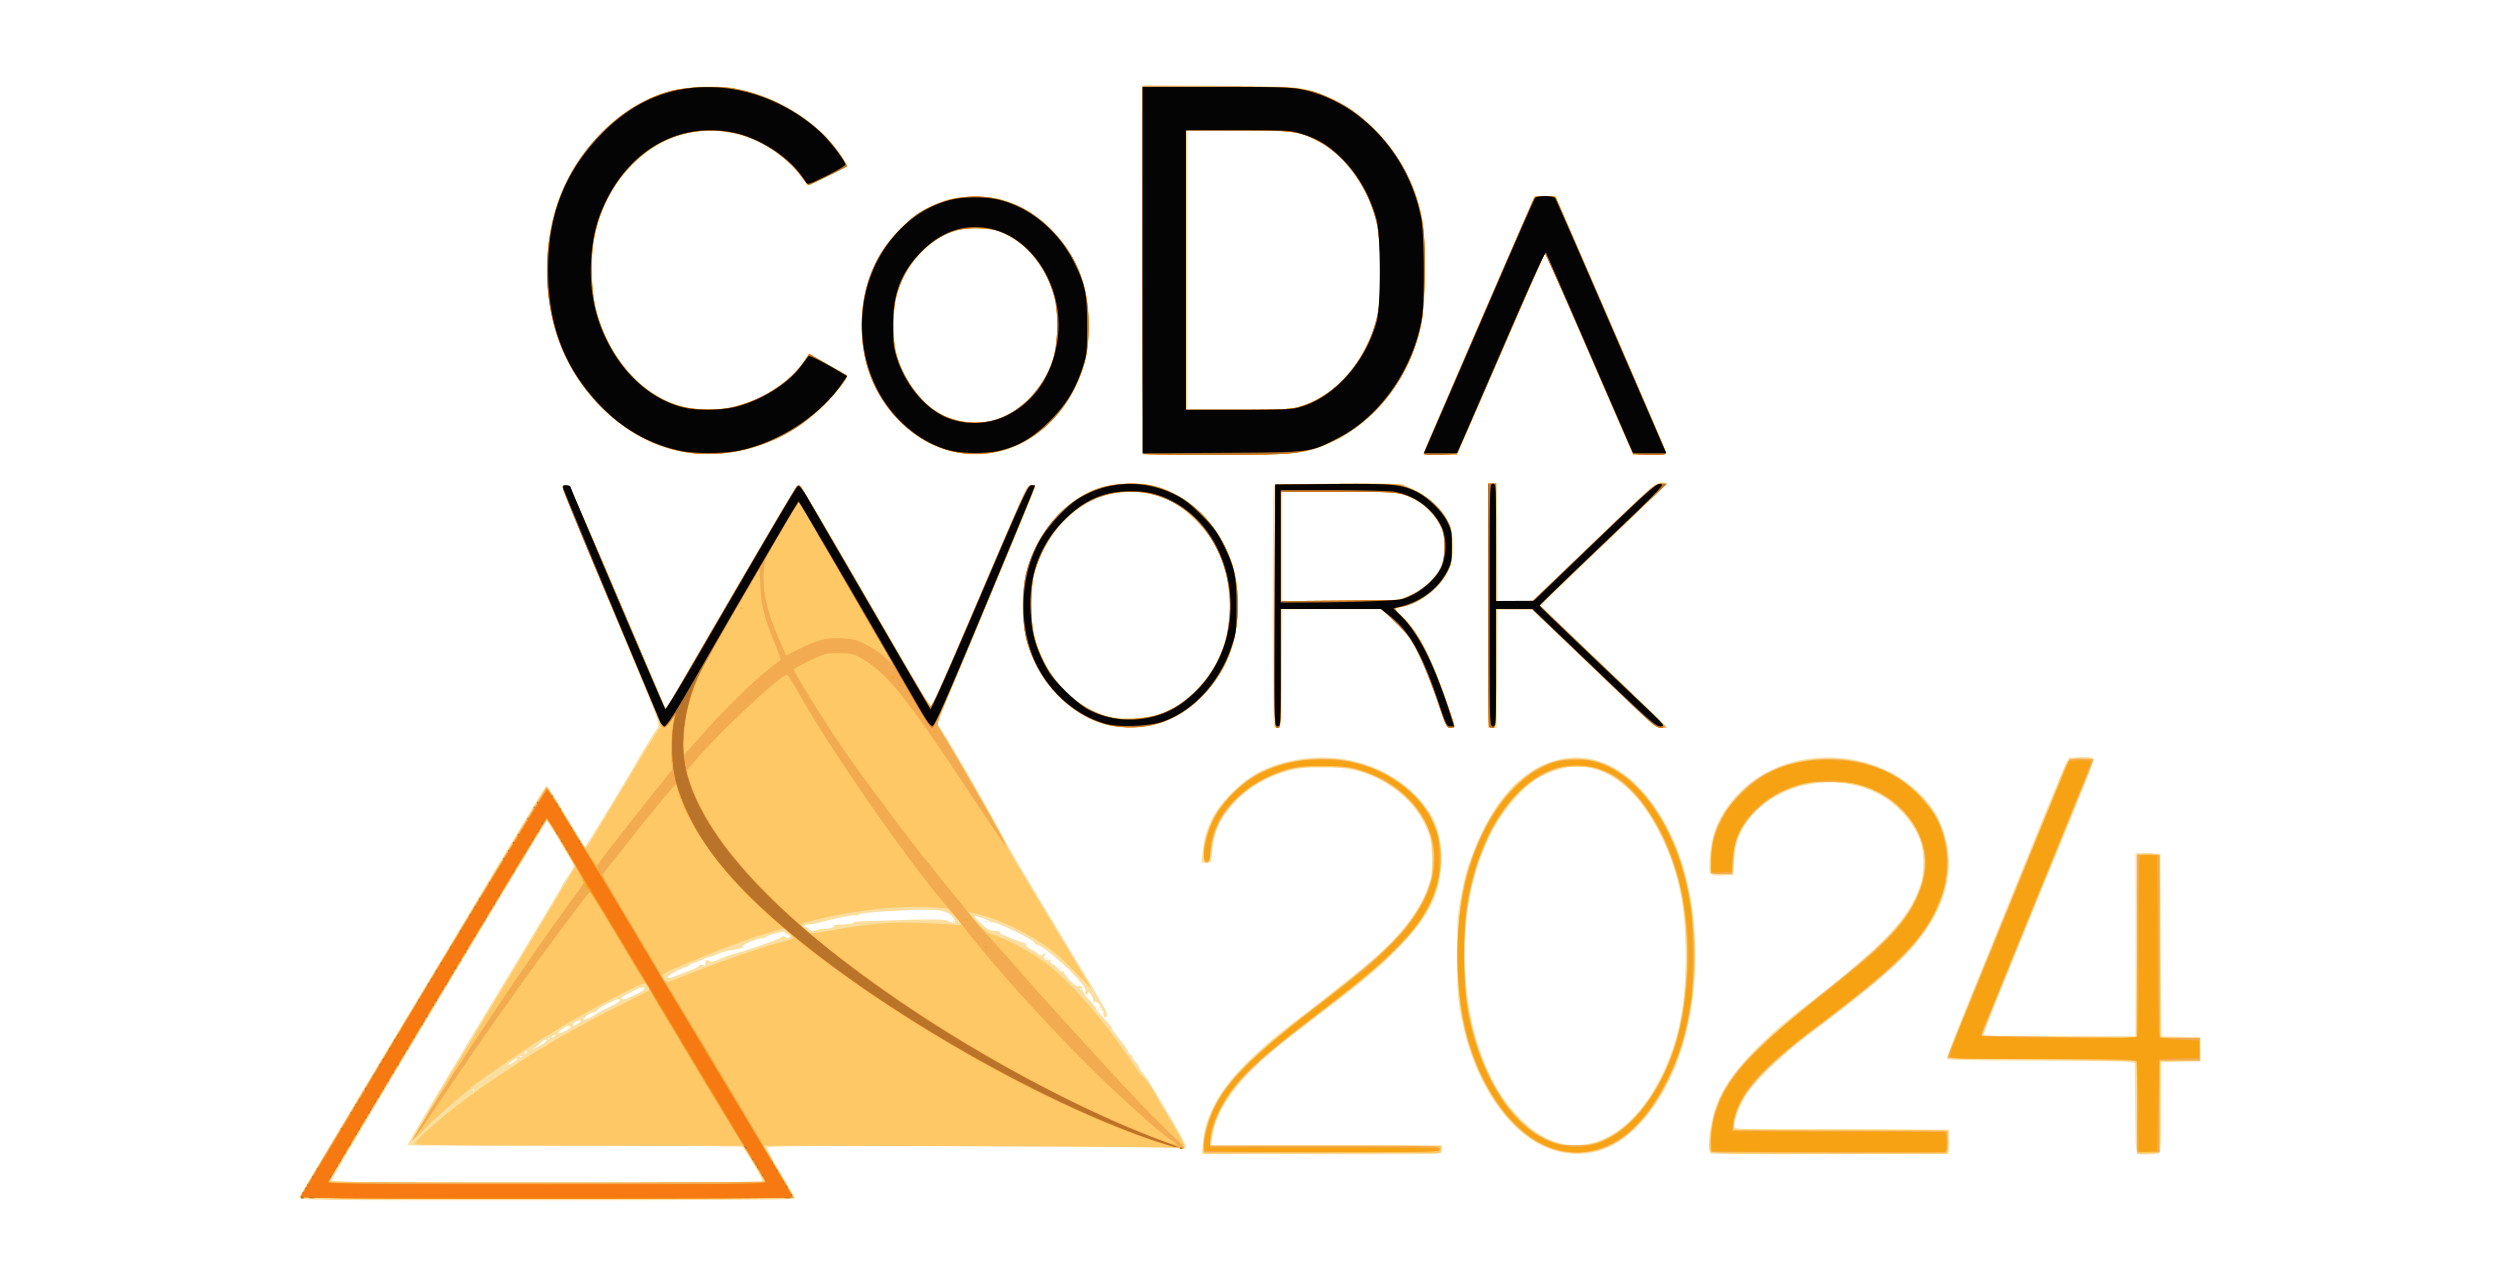
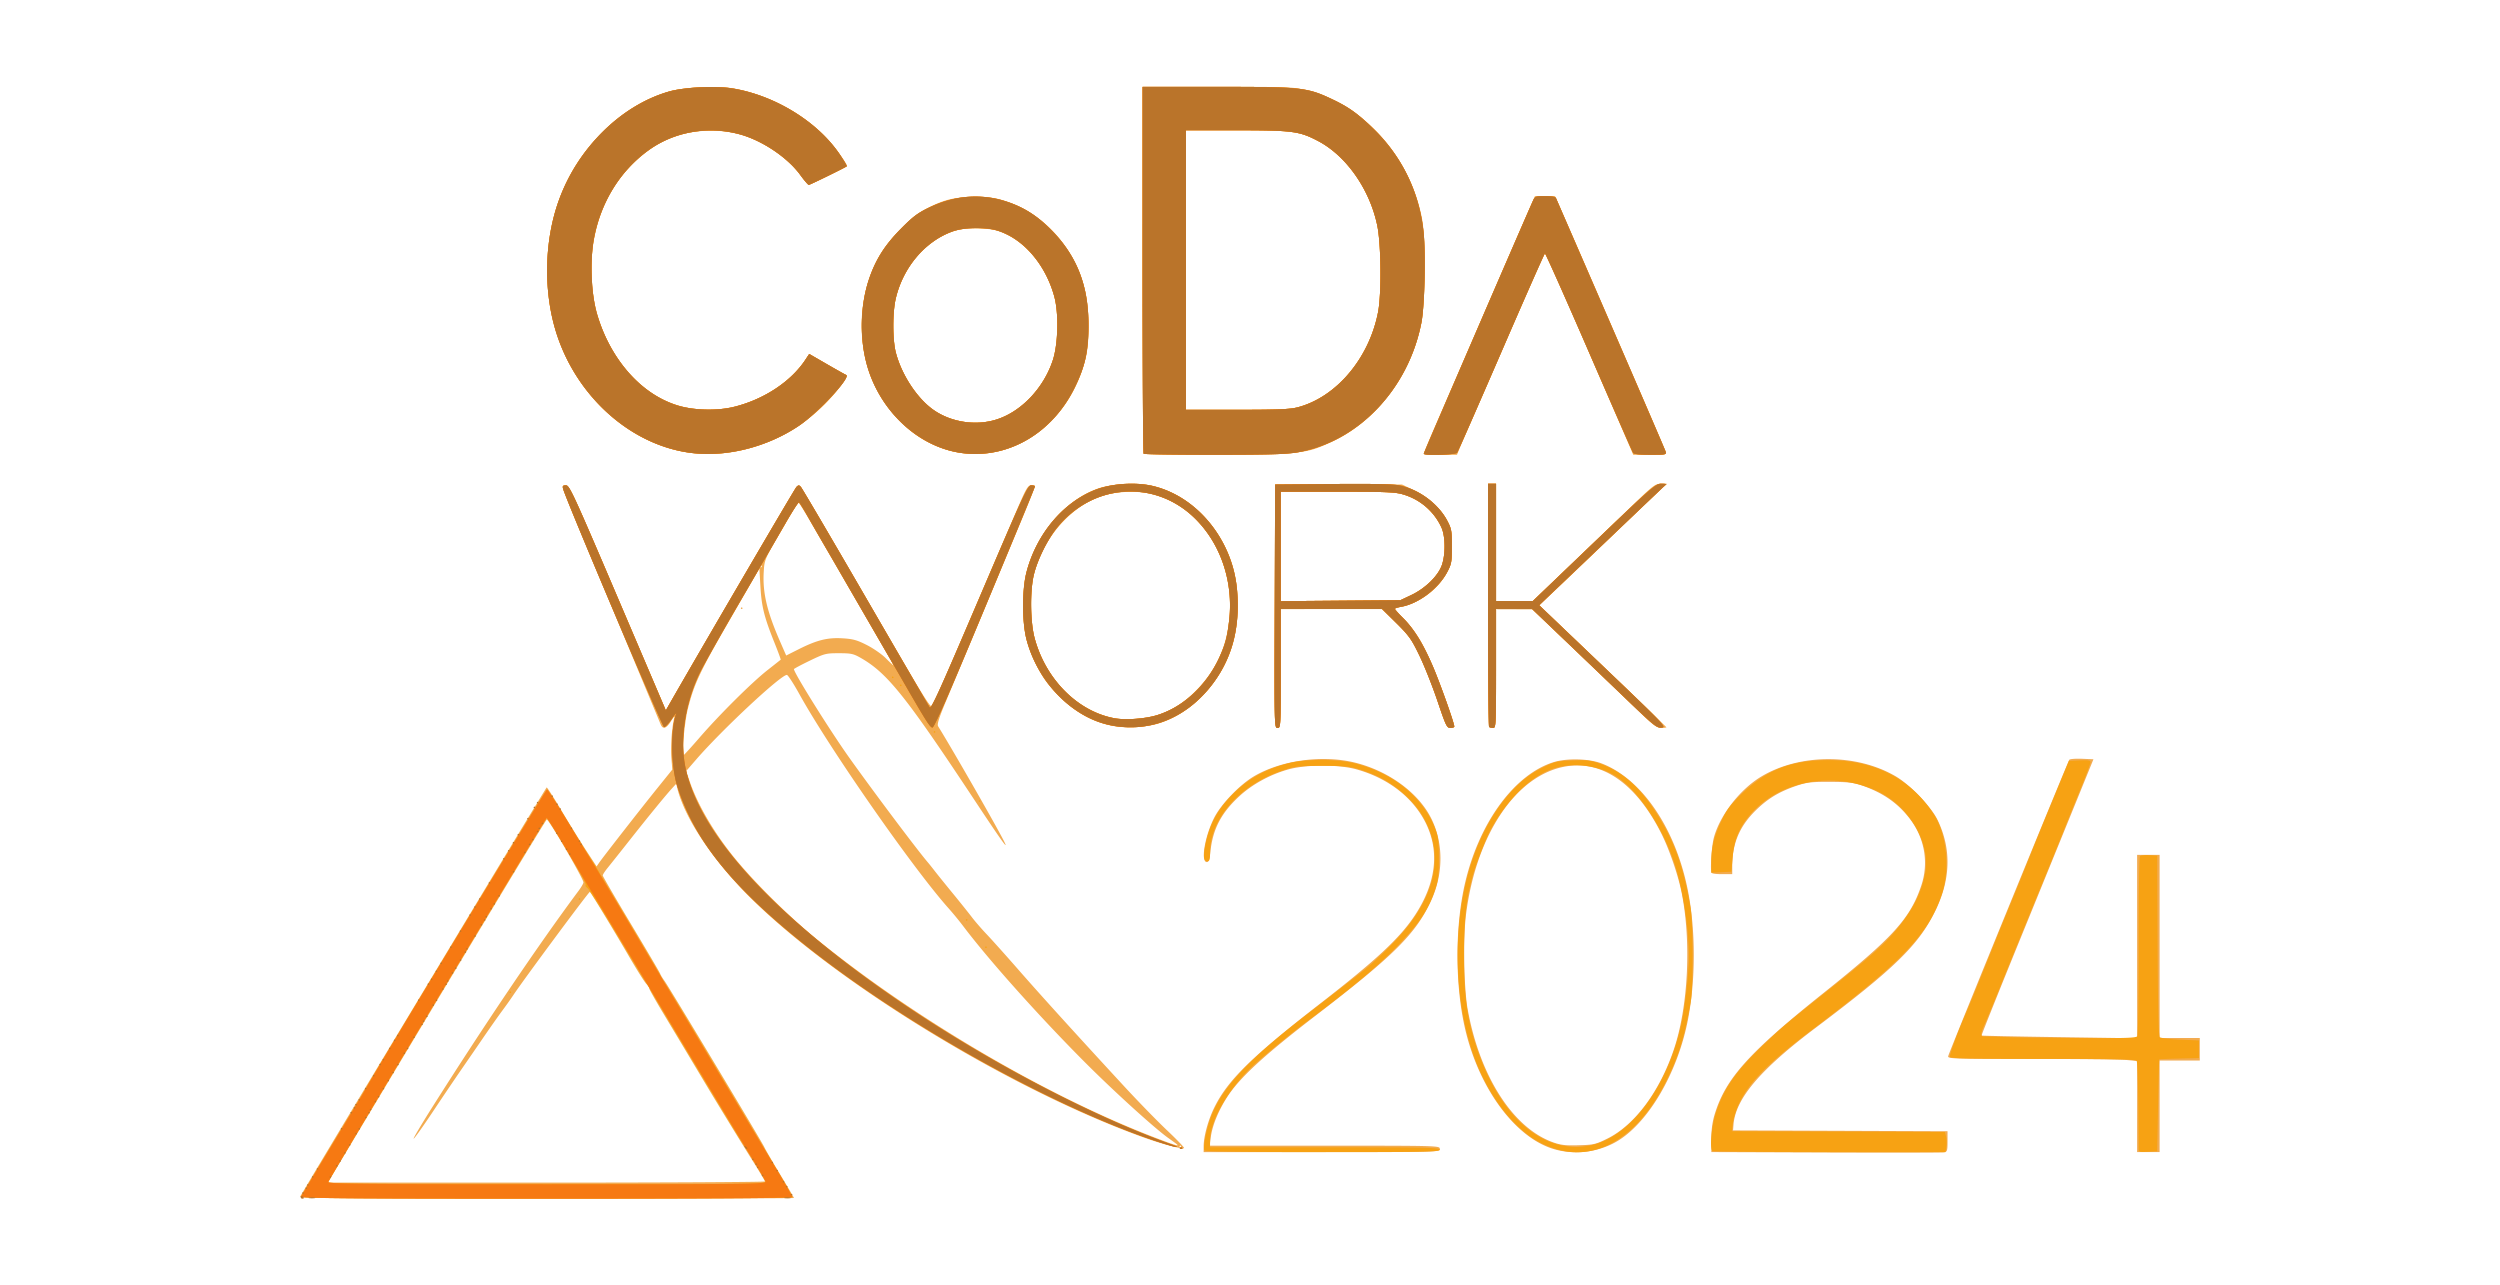
<svg xmlns="http://www.w3.org/2000/svg" width="497.92" height="256">
-   <path d="M52.236 243.28c.12-.451 18.921-31.941 29.374-49.2a422 422 0 0 0 2.876-4.8c.303-.528 3.106-5.208 6.229-10.4a5919 5919 0 0 0 8.111-13.52c1.338-2.244 2.539-4.08 2.668-4.08.13 0 1.862 2.733 3.85 6.073 1.989 3.34 3.688 6.074 3.776 6.076.143.002 8.15-13.177 10.279-16.915 1.154-2.027 3.451-5.785 4.129-6.754.555-.794.486-.977-9.164-24.141-5.348-12.838-9.724-23.53-9.724-23.76s.338-.419.75-.419c.688 0 1.52 1.805 10.127 22 5.158 12.1 9.473 22.11 9.59 22.244s1.523-2.026 3.125-4.8c15.817-27.385 22.889-39.294 23.376-39.367.422-.064 3.533 5.058 13.192 21.717 6.952 11.99 12.792 22.014 12.978 22.274.261.365 2.497-4.583 9.815-21.717 8.839-20.7 9.531-22.198 10.302-22.292.454-.056.825.053.825.242s-4.388 10.87-9.75 23.738l-9.75 23.395.895 1.323c1.895 2.801 8.794 14.765 12.203 21.163.75 1.408 1.56 2.875 1.797 3.26a70 70 0 0 1 1.036 1.76c.96 1.687 11.144 18.648 13.378 22.282 1.117 1.817 2.031 3.348 2.031 3.404 0 .055.633 1.148 1.406 2.428 1.072 1.775 1.318 2.42 1.04 2.723-.288.312-.409.284-.566-.13-.11-.29-.137-.635-.061-.767s-.022-.24-.219-.24-.269-.144-.16-.32.021-.32-.194-.32c-.216 0-.303-.09-.195-.198.33-.33-.696-1.14-1.129-.891-.22.127-.3.118-.175-.02.125-.139-.006-.702-.291-1.252-.287-.552-.58-.82-.654-.599-.222.657-.782.452-.572-.21.141-.444-.306-1.156-1.658-2.64-1.019-1.116-1.996-2.128-2.172-2.248s-.968-.819-1.76-1.552c-1.45-1.341-3.887-3.05-4.131-2.896-.072.046-.259-.144-.415-.423-.353-.632-7.353-4.031-8.302-4.031-.267 0-.584-.099-.705-.22-.253-.252-2.454-1.048-2.921-1.055-.173-.003.365.646 1.195 1.442 1.203 1.152 1.765 1.462 2.762 1.52.689.04 1.185.182 1.104.315s.114.33.433.439 1.156.451 1.86.763 1.682.66 2.173.771c.491.112.81.338.709.502s.387.59 1.085.946 1.36.794 1.47.973q.203.325.902-.048c.614-.326.65-.312.297.117-.328.398-.316.563.066.88.259.215.643.283.853.153.237-.146.3-.101.166.116-.121.196.107.527.51.74.401.213.919.655 1.15.982.233.327.56.51.729.406s.272-.07.23.074.486.88 1.173 1.634c.828.908 1.472 1.34 1.908 1.28.494-.068.661.09.668.626.005.402.602 1.319 1.36 2.092.743.757 1.351 1.503 1.351 1.657 0 .293.17.5 2.06 2.506.627.665 1.14 1.32 1.14 1.455 0 .247.088.371 2.076 2.934.615.792 1.12 1.605 1.12 1.806.003.2.221.449.487.55.266.103.446.3.4.441-.046.14.241.604.637 1.03.396.425.72.917.72 1.093s.294.632.653 1.014c1.043 1.11 8.627 13.992 8.627 14.653 0 .53-.16.572-1.36.365-.748-.13-19.471-.292-41.607-.36-33.45-.104-40.276-.053-40.413.304-.09.236 1.131 2.566 2.715 5.178s2.805 4.87 2.713 5.017c-.091.148-22.35.269-49.464.269-46.795 0-49.291-.028-49.148-.56m92.214-3.231c.188-.305-3.479-6.464-4.07-6.834-.209-.13-15.27-.24-33.467-.24-18.199-.002-33.132-.048-33.187-.102-.074-.074 8.644-14.765 15.616-26.313 8.969-14.856 14.978-24.876 14.978-24.973 0-.07.576-1.017 1.28-2.106s1.28-2.091 1.28-2.226c0-.392-5.161-8.936-5.392-8.926-.29.013-42.928 71.139-42.928 71.61 0 .293 9.873.381 42.861.381 23.574 0 42.937-.122 43.029-.271M87.04 221.92a.16.16 0 0 0-.16-.16.16.16 0 0 0-.16.16c0 .088.072.16.16.16a.16.16 0 0 0 .16-.16m8.64-6.33c0-.15-.432.034-.96.41s-.96.754-.96.84.432-.099.96-.41c.528-.313.96-.69.96-.84m.853-.443a.303.303 0 0 0-.426 0c-.118.117-.022.213.213.213s.33-.096.213-.213m.907-.747c.109-.176.126-.32.038-.32s-.25.144-.358.32c-.109.176-.126.32-.038.32s.25-.144.358-.32m3.998-2.32c.005-.447-.474-.217-1.598.769l-1.12.982 1.358-.755c.746-.416 1.358-.864 1.36-.996m.642-.4a.16.16 0 0 0-.16-.16.16.16 0 0 0-.16.16c0 .088.072.16.16.16a.16.16 0 0 0 .16-.16m1.128-.738c-.098-.099-.356 0-.573.218-.314.316-.277.353.179.18.315-.12.493-.3.394-.398m2.088-.87c1.027-.531 1.286-1.142.384-.905-.778.205-2.254 1.377-1.744 1.386.229.004.84-.213 1.36-.481m3.038-2.004c-.257-.258-1.401.293-1.58.76-.154.4-.024.388.76-.076.52-.307.89-.615.82-.684m2.705-1.164c.265-.226 1.345-.817 2.401-1.313 2.301-1.082 2.77-1.412 2.537-1.789-.199-.321-3.997 1.58-4.393 2.198-.14.22-.51.4-.82.4-.498 0-1.964 1.078-1.964 1.445 0 .227 1.718-.495 2.24-.94m6.645-3.357a35 35 0 0 1 1.742-.809c.653-.283 1.28-.665 1.392-.848.467-.756-.274-.627-2.405.417-1.24.607-2.158 1.201-2.04 1.319.29.29.651.269 1.311-.08M208 201.76a.16.16 0 0 0-.16-.16.16.16 0 0 0-.16.16c0 .088.072.16.16.16a.16.16 0 0 0 .16-.16m-80.32-2.792c.831-.347 1.368-.556 3.12-1.215.572-.215 1.04-.527 1.04-.693 0-.167.288-.212.64-.1.501.16.64.058.64-.47 0-.572.095-.622.637-.332.494.265.978.185 2.16-.355a23 23 0 0 1 3.123-1.111c3.259-.849 9.745-3.242 9.516-3.512-.13-.153.022-.081.338.161.403.31.674.34.912.101.238-.238.139-.402-.334-.552-.37-.117-.672-.332-.672-.477 0-.278-3.337.657-3.722 1.043-.124.123-.438.224-.698.224-.946 0-4.257 1.38-3.876 1.615.382.236-.07.37-2.744.817-.704.117-1.71.432-2.236.698-.525.267-1.173.51-1.44.541s-1.06.316-1.764.632-1.461.602-1.683.635-.575.232-.784.441c-.21.21-.518.381-.685.381-.632 0-3.714 1.684-3.554 1.942.17.275.64.18 2.066-.414m29.115-9.208c1.07 0 1.975-.3 1.794-.594-.07-.113.578-.23 1.442-.257 1.923-.063 2.529-.16 2.529-.402 0-.201.115-.207 10.743-.517 5.897-.172 7.253-.127 8.214.275 1.417.592 1.686.383.909-.709-.996-1.399-2.911-1.75-8.29-1.523-6.786.287-9.719.538-10.373.888-.317.17-.682.243-.812.163-.245-.151-4.858.78-6.767 1.367-.603.185-1.585.37-2.183.41s-1.17.223-1.275.406-.078.234.057.112c.135-.121.534.049.888.378.499.465.818.532 1.427.301.43-.164 1.194-.298 1.697-.298m25.605-1.44a.16.16 0 0 1 .16-.16.16.16 0 0 1 .16.16.16.16 0 0 1-.16.16.16.16 0 0 1-.16-.16m72.391 46.318-22.808-.082.196-2.158c.726-7.98 6.138-14.996 19.181-24.867a322 322 0 0 0 4.16-3.195l6.625-5.253c8.855-7.021 13.322-12.52 15.214-18.725.766-2.512.641-7.241-.253-9.638-1.5-4.02-3.927-6.95-7.986-9.646-3.224-2.142-6.885-3.26-11.588-3.54-7.557-.45-14.53 2.161-19.108 7.157-2.883 3.146-4.042 5.688-4.392 9.629-.206 2.315-.208 2.32-1.16 2.32h-.955l.215-2.181c.47-4.763 2.094-8.079 5.732-11.697 3.028-3.012 5.327-4.462 8.973-5.66 9.937-3.265 20.595-.97 27.562 5.936 3.707 3.674 5.281 7.435 5.281 12.616 0 6.826-2.375 11.689-8.928 18.279-4.07 4.093-6.691 6.293-15.238 12.787-8.94 6.793-10.68 8.228-13.765 11.344-4.546 4.594-7.178 9.093-7.683 13.134l-.22 1.762h45.834v.765c0 .626-.189.786-1.04.88-.572.063-11.304.078-23.849.033m49.204-.28c-8.726-1.47-16.656-11.26-19.793-24.438-1.232-5.172-1.466-7.648-1.44-15.2.024-7.218.094-7.936 1.376-14.24.906-4.455 4.326-12.162 6.995-15.765 3.873-5.228 8.098-8.078 13.187-8.898 6.094-.98 12.225 2.09 17.079 8.555 5.85 7.793 8.832 18.142 8.838 30.681.008 14.337-4.235 26.773-11.672 34.21-4.35 4.35-9.111 6.014-14.57 5.095m6.872-2.32c5.134-1.822 9.59-6.508 12.966-13.638 3.154-6.658 4.487-13.53 4.487-23.13 0-10.398-1.494-17.35-5.346-24.87-4.298-8.393-10.084-12.96-16.417-12.96-2.22 0-5.762 1.126-7.942 2.525-2.878 1.847-6.32 5.818-8.629 9.955-1.027 1.84-2.847 6.193-3.279 7.84-.138.528-.464 1.752-.723 2.72-1.371 5.115-2.007 13.015-1.52 18.868.646 7.761 2.095 13.617 4.801 19.41 1.7 3.637 3.564 6.29 6.387 9.088 4.675 4.634 9.908 6.076 15.215 4.192m22.511 2.484c-.935-.578-.14-6.767 1.32-10.263 2.202-5.28 8.102-11.847 16.475-18.339 17.087-13.248 21.815-18.248 24.052-25.44.572-1.837.577-5.818.01-7.68-1.228-4.03-4.762-8.032-8.884-10.061-10.445-5.141-24.142-.533-27.658 9.306-.306.855-.64 2.779-.745 4.275l-.188 2.72-2.072.097c-1.526.072-2.161-.025-2.41-.366-.596-.814 0-6.335.954-8.83 2.398-6.277 8.036-11.292 14.898-13.253 11.125-3.178 23.16.977 28.882 9.971.491.772 1.268 2.505 1.727 3.852 2.952 8.667-.555 18.133-9.899 26.725-3.289 3.025-9.188 7.758-16.605 13.324-5.865 4.401-11.47 9.847-13.16 12.787-1.275 2.216-2.303 5.248-2.025 5.97.142.371 3.632.443 21.46.443h21.29v2.4c0 2.074-.076 2.4-.56 2.395-.308-.003-10.906.034-23.551.08-12.645.047-23.135-.004-23.311-.113m85.107.1c-.509-.098-.562-.861-.64-9.125l-.085-9.017-1.6-.212c-.88-.117-9.26-.225-18.621-.24-9.362-.015-17.098-.152-17.191-.303-.161-.26 1.335-4.05 11.015-27.885l7.925-19.528c2.108-5.197 4.175-10.165 4.592-11.04l.76-1.592 2.325-.094c1.8-.073 2.365.01 2.503.37.098.256-.39 1.882-1.084 3.614-2.585 6.453-6.86 16.942-7.284 17.87-.413.902-3.649 8.848-10.554 25.912-1.636 4.044-2.906 7.464-2.821 7.6s6.912.248 15.174.248h15.021v-36.507l2.48.094 2.48.093.083 18.15.082 18.15 3.918.09 3.917.09v4.8l-3.92.09-3.92.09v8.931c0 6.283-.107 8.997-.36 9.154-.387.239-3.275.375-4.195.197M211.2 205.92a.16.16 0 0 1 .16-.16.16.16 0 0 1 .16.16.16.16 0 0 1-.16.16.16.16 0 0 1-.16-.16m-7.68-8.32a.16.16 0 0 1 .16-.16.16.16 0 0 1 .16.16.16.16 0 0 1-.16.16.16.16 0 0 1-.16-.16m-2.56-1.92a.16.16 0 0 1 .16-.16.16.16 0 0 1 .16.16.16.16 0 0 1-.16.16.16.16 0 0 1-.16-.16m-12.16-7.36a.16.16 0 0 1 .16-.16.16.16 0 0 1 .16.16.16.16 0 0 1-.16.16.16.16 0 0 1-.16-.16m24.734-39.043c-6.03-1.31-11.803-6.16-14.785-12.422-1.59-3.34-2.244-5.97-2.477-9.975-.683-11.726 6.502-22.707 16.568-25.323 2.44-.634 6.806-.697 9.24-.134 6.057 1.401 11.514 6.027 14.555 12.337 1.987 4.122 2.513 6.531 2.517 11.52.006 7.976-2.388 13.713-7.909 18.957-4.849 4.606-11.282 6.437-17.71 5.04m10.293-2.338c4.933-1.805 9.735-6.626 11.896-11.942 1.356-3.338 1.815-6.378 1.635-10.835-.186-4.627-1.036-7.768-3.029-11.202-1.612-2.778-5.797-6.945-8.279-8.244-3.497-1.83-8.1-2.46-12.034-1.645-6.312 1.307-12.435 7.164-14.852 14.209-.752 2.191-.898 3.21-1.016 7.074-.115 3.812-.034 4.92.523 7.124 1.944 7.688 7.634 14.05 14.203 15.882 2.547.71 8.485.482 10.953-.421m22.48 2.621c-.304-.303-.283-47.536.02-48.013.173-.271 3.536-.401 12.236-.474 11.528-.095 12.075-.073 13.996.58 4.063 1.38 7.453 4.37 8.756 7.722.976 2.51.972 5.95-.01 8.476-1.32 3.396-4.979 6.603-8.665 7.595-.792.213-1.627.44-1.856.507-.257.074.025.505.74 1.134 3.186 2.797 6.27 8.713 9.475 18.178 1.484 4.383 1.501 4.57.409 4.436-.758-.092-.94-.429-2.038-3.781-3.352-10.223-5.881-14.845-9.998-18.271l-1.885-1.569h-19.48l-.083 11.76c-.083 11.564-.095 11.762-.737 11.854-.36.05-.755-.01-.88-.134m25.226-25.577c3.407-.887 6.391-3.145 7.888-5.97 1.065-2.008 1.06-6.513-.008-8.573-.931-1.796-2.99-3.961-4.768-5.013-2.643-1.564-3.884-1.7-15.685-1.703L248 102.72v21.76h10.813c8.74 0 11.178-.095 12.72-.497zm17.505 1.398.082-24.421h1.6l.084 11.76.084 11.76 3.436-.009 3.436-.009 12.32-11.818c10.967-10.52 12.434-11.82 13.36-11.83.572-.008 1.04.102 1.04.244s-5.623 5.63-12.495 12.195-12.452 12.05-12.4 12.188 5.639 5.54 12.415 12.006 12.368 11.881 12.427 12.034-.383.279-.98.279c-.992 0-2.157-1.024-13.467-11.84l-12.38-11.84h-6.712l-.084 11.76-.084 11.76-.882.101-.882.102zM130.72 95.163c-3.137-.476-5.919-1.197-8.073-2.094-7.558-3.147-14.968-10.865-18.23-18.991-3.564-8.874-3.9-19.799-.886-28.673 2.949-8.679 9.705-16.708 17.269-20.523 5.863-2.957 13.804-3.733 20.447-1.998 7.987 2.086 15.803 7.554 19.282 13.49.456.778.775 1.464.71 1.524s-1.855.976-3.976 2.036l-3.857 1.928-.888-1.405c-1.13-1.787-4.72-5.103-7.013-6.48-2.353-1.411-5.662-2.534-8.747-2.965-11.25-1.574-21.97 6.597-25.438 19.388-1.027 3.788-1.045 11.942-.036 15.936 2.286 9.047 8.45 16.394 15.928 18.986 2.214.767 3.052.885 6.388.9 3.172.015 4.258-.113 6.24-.735 5.437-1.705 9.965-4.727 12.526-8.359l1.355-1.92 1.78.998c4.717 2.65 5.779 3.315 5.776 3.622-.006.616-3.193 4.584-5.034 6.266-6.23 5.695-13.492 8.809-21.203 9.091-1.848.068-3.792.058-4.32-.022m52.882-.134c-8.536-1.437-16.03-8.648-18.491-17.792-1.031-3.829-1.193-9.67-.377-13.599 2.288-11.022 10.912-19.164 20.866-19.698 5.944-.32 11.076 1.572 15.512 5.715 5.297 4.946 7.99 10.84 8.38 18.345.409 7.84-1.942 14.642-6.946 20.1-5.103 5.565-12.019 8.095-18.944 6.93m6.222-6.43c5.457-1.158 10.546-6.195 12.433-12.303 1.111-3.6 1.13-9.737.04-13.256-1.566-5.055-5.048-9.345-9.286-11.443-2.04-1.01-2.72-1.18-5.177-1.298-4.951-.237-8.384 1.242-12.097 5.21-3.787 4.049-5.384 8.811-5.09 15.176.27 5.827 1.765 9.454 5.545 13.462 3.802 4.03 8.46 5.551 13.632 4.453M220.16 58.54V21.72l15.28.124c16.369.132 16.246.12 20.88 1.9 8.836 3.39 16.422 12.334 19.083 22.496.752 2.873.852 3.933.979 10.384.202 10.275-.474 14.526-3.242 20.375-1.833 3.875-3.622 6.473-6.556 9.516-4.142 4.298-9.084 7.107-14.45 8.215-2.723.562-4.412.622-17.494.626l-14.48.004zm30.573 27.373c5.87-1.498 10.743-5.764 13.885-12.153 2.505-5.094 2.742-6.418 2.719-15.2-.023-8.695-.353-10.488-2.862-15.52-2.763-5.544-7.3-9.772-12.25-11.416-2.006-.667-2.822-.72-12.625-.832l-10.48-.119V86.4h9.853c7.771 0 10.255-.103 11.76-.487m25.446 9.047c.01-.22 4.956-11.776 10.99-25.68L298.14 44l2.142-.095 2.14-.095.6 1.375c8.74 20.08 21.458 49.637 21.458 49.868 0 .176-1.41.307-3.316.307h-3.317l-.818-1.84c-.45-1.012-4.37-10.048-8.711-20.08s-7.926-18.273-7.966-18.314-1.925 4.207-4.188 9.44c-7.372 17.046-12.566 29.016-12.98 29.914-.405.877-.418.88-3.715.88-2.444 0-3.304-.105-3.29-.4" style="fill:#fbdfa1" transform="translate(7.405 -4.78)" />
-   <path d="M52.452 242.931c.638-1.19 48.724-81.179 48.934-81.396.119-.124 1.727 2.316 3.574 5.422s3.585 5.927 3.862 6.27c.488.602.522.589 1.156-.463l3.362-5.564c1.49-2.464 4.417-7.339 6.504-10.833s3.97-6.42 4.183-6.502c.437-.167.163-.936-2.996-8.425-8.098-19.197-16.391-39.282-16.391-39.698 0-.166.324-.3.72-.297.648.005 1.68 2.254 10.286 22.411l9.566 22.407.876-1.532c5.739-10.037 24.778-42.597 25.102-42.929.236-.24.566-.353.734-.25.168.105 6.115 10.195 13.217 22.425 12.328 21.23 12.93 22.196 13.288 21.37.325-.752 8.792-20.541 16.355-38.227 2.166-5.065 2.51-5.68 3.182-5.68.415 0 .754.054.754.12 0 .237-.936 2.658-2.18 5.64-.697 1.672-4.027 9.664-7.398 17.76a8189 8189 0 0 1-8.036 19.244c-1.048 2.488-1.906 4.603-1.906 4.7s.845 1.533 1.879 3.19c2.544 4.08 9.516 16.308 11.638 20.413.947 1.833 2.168 4.053 2.712 4.933 1.297 2.099 11.33 18.837 13.139 21.92l1.408 2.4-2.988-3.058c-1.643-1.682-3.43-3.424-3.97-3.87-4.424-3.66-11.673-7.265-16.389-8.15l-1.17-.22 1.315 1.57c1.783 2.126 2.272 2.501 3.946 3.024 2.358.736 7.067 3.263 9.781 5.25 5.106 3.737 11.862 11.489 17.93 20.574.852 1.276 1.658 2.32 1.79 2.32.21 0 2.499 3.343 2.499 3.649 0 .064 1.296 2.254 2.88 4.866 3.114 5.137 3.464 6.133 2 5.699-.484-.144-19.366-.306-41.96-.361l-41.078-.1.463.723c1.125 1.757 5.695 9.519 5.695 9.673 0 .094-22.181.171-49.291.171-47.756 0-49.282-.018-48.977-.589m91.868-3.811c-.386-.66-1.364-2.316-2.172-3.68l-1.47-2.48h-32.739c-19.031 0-32.739-.12-32.739-.286 0-.684 4.458-4.669 9.6-8.58 3.96-3.013 10.528-7.428 15.68-10.54 3.39-2.049 4.589-2.732 9.6-5.474.968-.53 3.992-2.08 6.72-3.444 2.728-1.365 5.008-2.522 5.066-2.571.216-.183-.621-1.425-.96-1.425-.825 0-11.63 5.685-16.569 8.717a426 426 0 0 1-3.697 2.242c-3.001 1.792-13.576 9.098-14.24 9.84-.088.097-1.528 1.307-3.2 2.688-1.672 1.38-4.3 3.788-5.84 5.35s-2.8 2.712-2.8 2.558 5.707-9.766 12.682-21.358a11415 11415 0 0 0 15.156-25.237c1.36-2.288 3.01-5.052 3.664-6.141l1.19-1.982-2.777-4.658c-1.528-2.563-2.872-4.654-2.986-4.648-.231.013-43.027 71.257-43.192 71.905-.083.324 8.485.404 43.311.404h43.415zm-14.024-40.53c5.026-2.04 14.619-5.351 17.743-6.125 1.21-.3 2.32-.614 2.467-.7.33-.192-1.366-2.005-1.874-2.005-.465 0-5.206 1.443-7.432 2.262l-3.52 1.293c-1.757.645-6.52 2.572-10.941 4.427-1.134.476-2.12 1.04-2.19 1.252-.163.487.513 1.326 1.066 1.326.23 0 2.336-.779 4.681-1.73m29.454-8.779c6-1.083 10.788-1.438 16.41-1.217 2.816.11 5.732.293 6.48.405.824.125 1.36.08 1.36-.112 0-.175-.612-.967-1.36-1.76l-1.36-1.443-3.52-.207c-6.04-.357-14.427.535-22.08 2.347-4.1.97-3.922.848-2.85 1.97 1.06 1.11.866 1.11 6.92.017M126.72 148a.16.16 0 0 0-.16-.16.16.16 0 0 0-.16.16c0 .088.072.16.16.16a.16.16 0 0 0 .16-.16m5.76-9.92a.16.16 0 0 0-.16-.16.16.16 0 0 0-.16.16c0 .088.072.16.16.16a.16.16 0 0 0 .16-.16m.64-.96a.16.16 0 0 0-.16-.16.16.16 0 0 0-.16.16c0 .088.072.16.16.16a.16.16 0 0 0 .16-.16m.32-.64a.16.16 0 0 0-.16-.16.16.16 0 0 0-.16.16c0 .088.072.16.16.16a.16.16 0 0 0 .16-.16m.32-.64a.16.16 0 0 0-.16-.16.16.16 0 0 0-.16.16c0 .088.072.16.16.16a.16.16 0 0 0 .16-.16m35.52-.941c0-.078-.166-.244-.37-.37-.228-.141-.282-.087-.14.142.227.368.51.495.51.228m-34.24-1.299a.16.16 0 0 0-.16-.16.16.16 0 0 0-.16.16c0 .088.072.16.16.16a.16.16 0 0 0 .16-.16m33.28-.32a.16.16 0 0 0-.16-.16.16.16 0 0 0-.16.16c0 .088.072.16.16.16a.16.16 0 0 0 .16-.16m-.32-.64a.16.16 0 0 0-.16-.16.16.16 0 0 0-.16.16c0 .088.072.16.16.16a.16.16 0 0 0 .16-.16m-1.92-3.2a.16.16 0 0 0-.16-.16.16.16 0 0 0-.16.16c0 .088.072.16.16.16a.16.16 0 0 0 .16-.16m-27.52-1.92a.16.16 0 0 0-.16-.16.16.16 0 0 0-.16.16c0 .088.072.16.16.16a.16.16 0 0 0 .16-.16m.64-.96a.16.16 0 0 0-.16-.16.16.16 0 0 0-.16.16c0 .088.072.16.16.16a.16.16 0 0 0 .16-.16m.32-.64a.16.16 0 0 0-.16-.16.16.16 0 0 0-.16.16c0 .088.072.16.16.16a.16.16 0 0 0 .16-.16m24-.96a.16.16 0 0 0-.16-.16.16.16 0 0 0-.16.16c0 .088.072.16.16.16a.16.16 0 0 0 .16-.16m-22.72-1.28a.16.16 0 0 0-.16-.16.16.16 0 0 0-.16.16c0 .088.072.16.16.16a.16.16 0 0 0 .16-.16m21.44-.96a.16.16 0 0 0-.16-.16.16.16 0 0 0-.16.16c0 .088.072.16.16.16a.16.16 0 0 0 .16-.16m-19.52-2.24a.16.16 0 0 0-.16-.16.16.16 0 0 0-.16.16c0 .088.072.16.16.16a.16.16 0 0 0 .16-.16m.96-1.6a.16.16 0 0 0-.16-.16.16.16 0 0 0-.16.16c0 .088.072.16.16.16a.16.16 0 0 0 .16-.16m16.32 0a.16.16 0 0 0-.16-.16.16.16 0 0 0-.16.16c0 .088.072.16.16.16a.16.16 0 0 0 .16-.16m-.96-1.6a.16.16 0 0 0-.16-.16.16.16 0 0 0-.16.16c0 .088.072.16.16.16a.16.16 0 0 0 .16-.16m-1.28-2.24a.16.16 0 0 0-.16-.16.16.16 0 0 0-.16.16c0 .088.072.16.16.16a.16.16 0 0 0 .16-.16m-11.2-1.28a.16.16 0 0 0-.16-.16.16.16 0 0 0-.16.16c0 .088.072.16.16.16a.16.16 0 0 0 .16-.16m9.92-.96a.16.16 0 0 0-.16-.16.16.16 0 0 0-.16.16c0 .088.072.16.16.16a.16.16 0 0 0 .16-.16m-1.28-2.24a.16.16 0 0 0-.16-.16.16.16 0 0 0-.16.16c0 .088.072.16.16.16a.16.16 0 0 0 .16-.16m-1.28-1.92a.16.16 0 0 0-.16-.16.16.16 0 0 0-.16.16c0 .088.072.16.16.16a.16.16 0 0 0 .16-.16m-.64-1.28a.16.16 0 0 0-.16-.16.16.16 0 0 0-.16.16c0 .088.072.16.16.16a.16.16 0 0 0 .16-.16m-1.28-2.221c0-.078-.144-.23-.32-.339s-.32-.045-.32.141.144.339.32.339.32-.063.32-.141m80.324 127.743c.005-2.118.622-4.458 1.893-7.174 2.605-5.565 7.66-10.685 19.543-19.791 9.202-7.052 12.628-9.88 15.568-12.847 3.405-3.436 6.183-7.44 7.582-10.927.9-2.244.988-2.79.999-6.143.013-4.267-.424-5.881-2.434-8.99-2.509-3.882-6.552-6.92-11.386-8.554-2.308-.78-2.896-.842-8.089-.848-5.323-.006-5.727.038-8.16.891-7.982 2.8-13.048 8.36-14.005 15.375-.313 2.296-.473 2.766-.946 2.766-.474 0-.568-.282-.565-1.68.016-7.185 6.38-14.96 14.452-17.659 6.613-2.21 14.818-1.797 20.68 1.043 9.126 4.42 13.621 12.51 11.768 21.176-1.071 5.01-3.197 8.666-7.899 13.586-3.778 3.954-6.357 6.124-16.925 14.244-9.644 7.41-12.624 9.982-15.155 13.074-3.224 3.942-4.808 7.175-5.475 11.176l-.226 1.36h46.18l-.102.72-.102.72-23.6.082-23.6.082zm71.845 1.337c-6.313-1.056-12.107-6.201-16.184-14.371-3.688-7.391-5.11-14.28-5.1-24.726.009-8.748 1.06-15.112 3.503-21.23 4.061-10.163 10.54-16.724 17.594-17.816 8.038-1.244 15.369 3.667 20.589 13.793 7.345 14.249 7.445 35.497.235 50.013-4.265 8.588-9.668 13.481-15.846 14.35-2.52.355-2.591.354-4.79-.013m6.624-1.924c7.486-2.521 14.067-12.088 16.574-24.09 1.795-8.6 1.592-19.93-.505-28.144-2.177-8.526-7.223-16.953-12.066-20.15-2.966-1.96-5.177-2.565-8.818-2.42-2.89.117-3.385.234-5.615 1.337-4.47 2.208-8.208 6.368-11.23 12.495-6.594 13.367-6.667 33.465-.17 47.155 3.61 7.605 8.469 12.57 13.723 14.018 2.348.648 5.846.561 8.107-.2m22.433 1.76c-.358-.933.223-5.572 1.011-8.065 2.197-6.955 6.846-11.894 23.856-25.344 9.125-7.215 13.506-11.746 15.87-16.412 3.357-6.623 2.414-12.953-2.696-18.112-2.575-2.6-4.805-3.92-8.231-4.874-3.243-.903-8.558-.973-11.676-.154-4.537 1.192-8.727 4.015-11.088 7.47-1.655 2.422-2.35 4.61-2.357 7.414-.003 1.156-.124 2.29-.269 2.519-.184.289-.89.387-2.315.32l-2.051-.097.048-2.786c.089-5.172 1.888-9.133 6.006-13.221 4.291-4.26 9.32-6.406 15.866-6.768 7.805-.432 14.51 1.99 19.66 7.102 5.897 5.853 7.297 14.432 3.67 22.494-2.992 6.652-8.776 12.38-24.13 23.899-6.813 5.11-11.734 9.667-13.823 12.8-1.448 2.172-2.657 5.161-2.657 6.572v.948h20.774c11.425 0 21.001.087 21.28.194.394.151.506.684.506 2.4v2.206h-23.53c-21.142 0-23.55-.051-23.724-.505m85.014-8.61c0-7.036-.092-9.174-.4-9.27-.45-.141-22.57-.486-31.52-.491-3.245-.002-5.84-.132-5.84-.292 0-.252 7.527-18.993 8.303-20.672.162-.352 1.69-4.096 3.393-8.32a5445 5445 0 0 1 6.555-16.16 1661 1661 0 0 0 4.34-10.72c1.457-3.699 1.435-3.68 4.166-3.68 1.3 0 2.363.048 2.363.107 0 .108-2.185 5.505-8.637 21.333-1.902 4.664-5.184 12.728-7.295 17.92a2457 2457 0 0 1-5.158 12.609c-.726 1.742-1.278 3.21-1.227 3.26.05.051 7 .12 15.444.153l15.353.06.16-18.2.16-18.202 1.414-.101c.778-.056 1.749-.017 2.158.085l.743.187.082 18.154.083 18.155 3.92.09 3.92.09V216h-7.99l-.085 9.2-.085 9.2-2.16.095-2.16.094zM214.849 149.46c-4.333-.688-7.788-2.543-11.343-6.092-2.171-2.168-3.046-3.336-4.251-5.681-2.234-4.347-2.851-7-2.851-12.248 0-3.368.148-4.884.673-6.88 1.975-7.501 7.742-14.216 14.144-16.465 2.8-.984 7.946-1.234 10.937-.532 7.033 1.652 13.172 7.61 15.733 15.27 1.536 4.594 1.608 11.672.168 16.443-2.276 7.536-8.441 13.925-15.179 15.727-2.096.561-5.983.783-8.031.458m7.905-2.135c2.991-.879 5.444-2.397 7.966-4.931 3.925-3.944 6.054-8.411 6.68-14.02 1.279-11.454-4.943-22.098-14.629-25.025-3.103-.938-8.113-.78-11.156.35-6.102 2.266-11.39 8.522-13.098 15.5-.796 3.25-.726 9.458.143 12.69 2.223 8.27 8.54 14.547 16.06 15.963 1.919.361 5.899.1 8.034-.527m23.724-21.806.082-24.24h25.28l2.407 1.15c2.853 1.362 5.31 3.624 6.602 6.079.834 1.584.911 2.016.911 5.091 0 3.08-.076 3.505-.918 5.105-1.73 3.287-5.016 5.854-8.682 6.783-.88.222-1.66.446-1.732.497s.724.993 1.77 2.094c2.494 2.625 3.653 4.505 5.708 9.265 1.523 3.53 4.334 11.395 4.334 12.129 0 .158-.348.287-.773.287-.711 0-.897-.37-2.293-4.56-1.744-5.232-3.786-10.084-5.316-12.63-.582-.967-2.186-2.824-3.565-4.125l-2.506-2.365H247.68v11.84c0 11.639-.01 11.84-.642 11.84-.638 0-.641-.16-.56-24.24m27.21-2.227c2.8-1.326 5.365-3.847 6.096-5.993.74-2.174.695-5.719-.096-7.462-1.409-3.103-4.13-5.495-7.411-6.516-1.74-.542-3.073-.602-13.266-.602H247.68v21.796l11.92-.098 11.92-.098zm15.485 26.254c-.117-.118-.213-11.062-.213-24.32V101.12h1.6v23.36h7.38l4.23-4.077c2.327-2.243 5.742-5.528 7.59-7.3s5.016-4.823 7.04-6.778c5.238-5.059 5.428-5.206 6.72-5.194l1.12.01-.8.66c-.44.362-2.529 2.337-4.642 4.389-5.493 5.333-16.467 15.825-18.412 17.605l-1.653 1.512 12.673 12.099c6.97 6.654 12.674 12.156 12.674 12.226s-.468.124-1.04.12c-.873-.007-1.532-.483-4.096-2.96a7337 7337 0 0 0-18.704-17.94l-2.88-2.75-3.6-.01-3.6-.012v11.84c0 11.268-.028 11.84-.587 11.84-.322 0-.682-.096-.8-.213zM130.711 95.04c-12.988-1.4-24.478-12.207-27.953-26.289-1.873-7.589-1.51-16.527.953-23.51 1.993-5.647 4.549-9.73 8.81-14.072 3.855-3.928 8.468-6.756 13.296-8.151 3.034-.876 9.634-1.195 12.864-.62 6.474 1.15 12.845 4.386 17.564 8.918 2 1.92 5.323 6.276 5.01 6.566-.275.254-7.333 3.718-7.577 3.718-.14 0-.883-.865-1.653-1.922-2.579-3.54-7.687-6.966-12.185-8.169-4.546-1.216-10.207-.826-14.302.985-4.012 1.774-8.518 5.888-10.97 10.016-5.56 9.36-5.62 22.337-.147 31.73 4.672 8.015 11.263 12.16 19.339 12.16 7.342 0 15.436-4.19 19.24-9.96l.766-1.162 3.517 2.034c1.934 1.118 3.661 2.085 3.837 2.148.527.188-1.836 3.422-4.283 5.864-7.047 7.032-16.933 10.708-26.126 9.716m53.769.005c-5.69-.694-10.831-3.731-14.71-8.69-6.606-8.44-7.421-20.995-1.992-30.666 1.858-3.311 6.344-7.802 9.342-9.353 3.576-1.85 5.559-2.317 9.76-2.301 3.157.012 4.043.139 6.237.893 7.698 2.647 13.504 9.249 15.584 17.72.877 3.57.948 9.983.149 13.352-2.92 12.305-13.275 20.397-24.37 19.045m6.53-6.691c4.973-1.548 9.49-6.3 11.281-11.87.957-2.972 1.17-8.724.443-11.987-1.257-5.651-5.081-10.82-9.614-12.994-1.981-.95-2.61-1.09-5.44-1.2-2.673-.106-3.543-.011-5.28.575-5.443 1.836-9.913 7.062-11.388 13.314-.67 2.837-.662 8.271.014 10.848 1.166 4.445 4.263 9.135 7.534 11.413 3.491 2.43 8.361 3.174 12.45 1.9m29.383 6.812c-.128-.128-.233-16.625-.233-36.66V22.08h14.999c14.772 0 15.045.012 18.022.767 11.144 2.827 20.487 13.449 22.687 25.793.654 3.669.56 16.637-.146 20.26-2.073 10.631-9.028 19.872-18.026 23.952-4.987 2.261-5.379 2.305-22.023 2.432-8.276.063-15.152.01-15.28-.118m30.63-9.255c7.716-2.01 14.265-9.757 16.044-18.98.697-3.612.606-13.51-.159-17.215-1.492-7.23-6.181-13.906-11.868-16.894-3.643-1.914-5.019-2.092-16.24-2.097l-10-.005V86.4h10.173c8.094 0 10.556-.1 12.05-.49m25.317 8.729c.123-.396 1.198-2.952 2.39-5.68 1.191-2.728 5.219-12.016 8.95-20.64s7.65-17.66 8.708-20.08l1.924-4.4h3.985l1.81 4.08c3.222 7.259 20.114 46.302 20.284 46.88.148.508-.146.56-3.169.56h-3.333l-8.6-19.92c-4.73-10.956-8.713-20.051-8.852-20.212s-.385.052-.549.48c-.162.425-3.858 8.98-8.213 19.012s-8.136 18.78-8.404 19.44l-.488 1.2h-3.333c-3.31 0-3.332-.005-3.11-.72" style="fill:#fdc865" transform="translate(7.405 -4.78)" />
  <path d="M52.384 243.084c4.96-8.45 48.957-81.467 49.094-81.474.108-.005 1.462 2.114 3.008 4.71s3.737 6.14 4.869 7.874l2.057 3.154.522-.754c.815-1.178 8.16-10.587 11.524-14.763l3.036-3.768-.19-2.472c-.17-2.24.132-6.233.598-7.898.101-.359-.195-.041-.657.707q-1.403 2.268-2.076.64c-.738-1.785-5.6-13.456-11.23-26.96-7.415-17.783-8.299-19.95-8.299-20.338 0-.166.324-.3.72-.297.648.005 1.68 2.254 10.286 22.411l9.566 22.407.876-1.532c5.739-10.037 24.778-42.597 25.102-42.929.236-.24.566-.353.734-.25.168.105 6.115 10.195 13.217 22.425 12.328 21.23 12.93 22.196 13.288 21.37.325-.752 8.792-20.541 16.355-38.227 2.166-5.065 2.51-5.68 3.182-5.68.415 0 .754.054.754.12 0 .237-.936 2.658-2.18 5.64-.697 1.672-4.027 9.664-7.398 17.76a8017 8017 0 0 1-8.077 19.339c-1.433 3.402-1.864 4.75-1.634 5.12 2.687 4.323 11.145 19.06 13.017 22.68 1.303 2.52-.24.386-5.798-8.019-13.637-20.62-17.317-25.224-22.576-28.24-1.5-.86-1.957-.96-4.399-.96-2.592 0-2.875.073-5.84 1.506-1.713.829-3.115 1.578-3.115 1.665 0 .747 7.183 12.243 11.016 17.629 4.752 6.677 13.43 18.241 15.61 20.8.3.352.947 1.162 1.44 1.8.491.638 2.112 2.647 3.602 4.464s3.204 3.96 3.81 4.76c.607.8 1.926 2.32 2.931 3.376s3.843 4.224 6.305 7.04c4.466 5.107 11.403 12.757 20.986 23.14 2.783 3.016 6.66 6.998 8.617 8.848s3.48 3.441 3.387 3.535c-.285.285-4.187-.737-7.932-2.079-26.684-9.559-61.818-31.052-78.963-48.306-7.173-7.218-12.575-15.403-14.03-21.255l-.227-.918-.839.918c-1.28 1.4-4.687 5.568-8.467 10.357a825 825 0 0 1-4.368 5.498c-.527.649-.958 1.316-.958 1.483s2.536 4.533 5.636 9.702 5.714 9.613 5.808 9.877.485.912.869 1.44c.923 1.268 19.424 32.086 19.883 33.119.196.44 1.6 2.86 3.12 5.378 1.52 2.517 2.764 4.64 2.764 4.72 0 .079-22.183.143-49.296.143-41.522 0-49.255-.069-49.04-.436m92.562-3.004c-.008-.132-1.012-1.824-2.231-3.76-1.966-3.12-7.708-12.493-9.435-15.398a6958 6958 0 0 0-8.542-14.253c-1.55-2.58-2.818-4.821-2.818-4.98 0-.158-.254-.567-.565-.909-.466-.51-1.898-2.792-3.752-5.975-2.823-4.848-7.4-12.39-7.523-12.394-.235-.008-13.222 17.514-15.29 20.629a86 86 0 0 1-2.162 3.04c-.72.968-2.444 3.416-3.83 5.44a1713 1713 0 0 1-4.405 6.4 739 739 0 0 0-5.576 8.257c-2.03 3.045-3.758 5.468-3.841 5.385s1.609-2.934 3.76-6.336c10.446-16.517 21.289-32.552 29.087-43.017.537-.722.977-1.48.977-1.685 0-.704-6.89-12.524-7.3-12.524-.176 0-14.171 23.204-42.878 71.089l-.738 1.231h43.538c23.946 0 43.532-.108 43.524-.24m82.894-6.96a.16.16 0 0 0-.16-.16.16.16 0 0 0-.16.16c0 .088.072.16.16.16a.16.16 0 0 0 .16-.16m-1.12-.65c-.352-.257-.996-.72-1.431-1.03-2.708-1.919-10.736-9.205-16.489-14.964-9.146-9.155-19.357-20.578-24.426-27.323a66 66 0 0 0-2.888-3.507c-7.096-7.96-23.702-31.807-29.687-42.633-1.16-2.097-2.278-3.813-2.486-3.813-1.218 0-12.925 10.922-18.064 16.853l-1.987 2.293.687 2.027c1.53 4.514 4.662 9.935 8.542 14.786 4.134 5.168 11.045 12.016 17.029 16.874 19.303 15.67 45.711 31.138 67.2 39.36 4.24 1.621 5.034 1.835 4 1.078m-94.86-80.71c4-4.625 10.443-11.03 13.58-13.5a549 549 0 0 0 2.646-2.09c.047-.041-.51-1.556-1.236-3.367-2.044-5.095-2.569-7.186-2.799-11.154l-.211-3.632-5.97 10.352c-5.924 10.272-6.99 12.537-8.284 17.608-.618 2.417-1.261 9.223-.873 9.223.094 0 1.51-1.548 3.146-3.44m8.3-25.84a.16.16 0 0 1 .16-.16.16.16 0 0 1 .16.16.16.16 0 0 1-.16.16.16.16 0 0 1-.16-.16m29.558 9.84a932 932 0 0 0-2.542-4.4l-7.335-12.64c-9.049-15.602-8.2-14.256-8.567-13.566-.177.333-1.696 2.97-3.374 5.861-3.022 5.203-3.054 5.28-3.195 7.725-.234 4.046.643 7.8 3.19 13.649l1.285 2.948 2.47-1.242c3.648-1.834 5.742-2.359 8.726-2.186 2.097.122 2.898.342 4.867 1.342 1.296.658 2.987 1.83 3.757 2.606s1.442 1.413 1.493 1.417-.297-.678-.775-1.514M144.32 117.6a.16.16 0 0 0-.16-.16.16.16 0 0 0-.16.16c0 .088.072.16.16.16a.16.16 0 0 0 .16-.16m211.92 116.718-22.8-.082v-2.684c0-1.828.216-3.385.676-4.878 2.198-7.128 6.786-12.231 21.724-24.165 13.776-11.005 17.203-14.776 19.414-21.358 1.501-4.47.7-9.314-2.178-13.151-2.392-3.19-5.34-5.27-9.58-6.757-1.726-.605-2.75-.724-6.376-.74-3.704-.017-4.64.086-6.56.726-3.545 1.18-5.906 2.599-8.34 5.011-3.201 3.174-4.62 6.582-4.62 11.099v1.541h-2.08c-1.432 0-2.091-.125-2.115-.4-.152-1.71.154-5.512.56-6.96 1.265-4.517 5.261-9.611 9.52-12.135 7.676-4.55 18.903-4.541 26.679.018 2.882 1.69 7.091 6.087 8.353 8.725 2.786 5.824 2.597 11.894-.57 18.272-3.298 6.645-8.097 11.313-23.707 23.064-11.082 8.342-15.99 14.13-16.393 19.336l-.087 1.12 21.36.082 21.36.083v2.04c0 1.868-.06 2.05-.72 2.158-.396.064-10.98.08-23.52.035m-123.915-1.278c.008-1.924.896-5.173 2.078-7.595 2.677-5.49 7.42-10.151 21.202-20.84 11.077-8.591 15.792-12.987 18.782-17.512 4.207-6.367 4.972-12.667 2.22-18.293-2.51-5.13-7.45-8.99-13.794-10.777-3.583-1.01-10.065-1.004-13.675.013s-7.166 2.972-9.742 5.357c-3.562 3.298-5.226 6.476-5.717 10.921-.177 1.606-.363 2.166-.719 2.166-1.28 0-.393-5.247 1.508-8.924 1.389-2.684 5.073-6.505 7.862-8.153 5.463-3.227 13.759-4.34 20.23-2.712 6.6 1.66 12.494 5.965 15.037 10.984 2.52 4.973 2.52 11.104-.002 16.56-2.991 6.475-7.43 10.896-22.732 22.641-10.541 8.092-15.388 12.552-17.894 16.466-1.75 2.733-2.923 5.628-3.235 7.984l-.217 1.634h22.921c22.708 0 22.922.006 22.922.64s-.214.64-23.52.64h-23.52zm69.508.528c-7.34-2.325-14.241-11.474-17.162-22.75-2.303-8.89-2.399-21.294-.235-30.382 2.854-11.99 9.878-21.494 17.644-23.875 2.607-.8 6.984-.686 9.44.246 7.936 3.01 14.6 12.652 17.135 24.787 1.719 8.23 1.714 18.671-.012 26.944-2.094 10.04-7.585 19.466-13.57 23.294-3.815 2.441-8.907 3.109-13.24 1.736m10.933-2.037c5.426-2.69 10.38-9.348 13.21-17.753 2.872-8.532 3.506-21.561 1.522-31.313-.713-3.504-2.436-8.517-3.999-11.633-4.952-9.875-11.665-14.624-18.967-13.418-9.853 1.627-17.836 13.354-19.926 29.27-.637 4.856-.469 14.926.322 19.236 2.442 13.317 9.06 23.574 17.027 26.388 1.529.54 2.49.648 5.085.57 2.985-.089 3.37-.18 5.726-1.347m105.474-6.365v-9.073l-2.16-.204c-1.188-.113-9.694-.205-18.902-.207-16.115-.002-16.734-.024-16.554-.591.503-1.585 23.87-58.753 24.115-58.998.156-.156 1.3-.24 2.54-.188l2.259.095-3.123 7.68c-1.718 4.224-6.754 16.586-11.192 27.47s-8.022 19.83-7.966 19.88c.057.048 7.051.19 15.543.316l15.44.228V175.04h4.48v36.48h8V216h-8v18.24h-4.48zm-203.391-75.705c-4.333-.688-7.788-2.543-11.343-6.092-2.171-2.168-3.046-3.336-4.251-5.681-2.234-4.347-2.851-7-2.851-12.248 0-3.368.148-4.884.673-6.88 1.975-7.501 7.742-14.216 14.144-16.465 2.8-.984 7.946-1.234 10.937-.532 7.033 1.652 13.172 7.61 15.733 15.27 1.536 4.594 1.608 11.672.168 16.443-2.276 7.536-8.441 13.925-15.179 15.727-2.096.561-5.983.783-8.031.458m7.905-2.135c2.991-.879 5.444-2.397 7.966-4.931 3.925-3.944 6.054-8.411 6.68-14.02 1.279-11.454-4.943-22.098-14.629-25.025-3.103-.938-8.113-.78-11.156.35-6.102 2.266-11.39 8.522-13.098 15.5-.796 3.25-.726 9.458.143 12.69 2.223 8.27 8.54 14.547 16.06 15.963 1.919.361 5.899.1 8.034-.527m23.724-21.806.082-24.24h25.28l2.407 1.15c2.853 1.362 5.31 3.624 6.602 6.079.834 1.584.911 2.016.911 5.091 0 3.08-.076 3.505-.918 5.105-1.73 3.287-5.016 5.854-8.682 6.783-.88.222-1.66.446-1.732.497s.724.993 1.77 2.094c2.494 2.625 3.653 4.505 5.708 9.265 1.523 3.53 4.334 11.395 4.334 12.129 0 .158-.348.287-.773.287-.711 0-.897-.37-2.293-4.56-1.744-5.232-3.786-10.084-5.316-12.63-.582-.967-2.186-2.824-3.565-4.125l-2.506-2.365H247.68v11.84c0 11.639-.01 11.84-.642 11.84-.638 0-.641-.16-.56-24.24m27.21-2.227c2.8-1.326 5.365-3.847 6.096-5.993.74-2.174.695-5.719-.096-7.462-1.409-3.103-4.13-5.495-7.411-6.516-1.74-.542-3.073-.602-13.266-.602H247.68v21.796l11.92-.098 11.92-.098zm15.485 26.254c-.117-.118-.213-11.062-.213-24.32V101.12h1.6v23.36h7.38l4.23-4.077c2.327-2.243 5.742-5.528 7.59-7.3s5.016-4.823 7.04-6.778c5.238-5.059 5.428-5.206 6.72-5.194l1.12.01-.8.66c-.44.362-2.529 2.337-4.642 4.389-5.493 5.333-16.467 15.825-18.412 17.605l-1.653 1.512 12.673 12.099c6.97 6.654 12.674 12.156 12.674 12.226s-.468.124-1.04.12c-.873-.007-1.532-.483-4.096-2.96a7337 7337 0 0 0-18.704-17.94l-2.88-2.75-3.6-.01-3.6-.012v11.84c0 11.268-.028 11.84-.587 11.84-.322 0-.682-.096-.8-.213M130.711 95.04c-12.988-1.4-24.478-12.207-27.953-26.289-1.873-7.589-1.51-16.527.953-23.51 1.993-5.647 4.549-9.73 8.81-14.072 3.855-3.928 8.468-6.756 13.296-8.151 3.034-.876 9.634-1.195 12.864-.62 6.474 1.15 12.845 4.386 17.564 8.918 2 1.92 5.323 6.276 5.01 6.566-.275.254-7.333 3.718-7.577 3.718-.14 0-.883-.865-1.653-1.922-2.579-3.54-7.687-6.966-12.185-8.169-4.546-1.216-10.207-.826-14.302.985-4.012 1.774-8.518 5.888-10.97 10.016-5.56 9.36-5.62 22.337-.147 31.73 4.672 8.015 11.263 12.16 19.339 12.16 7.342 0 15.436-4.19 19.24-9.96l.766-1.162 3.517 2.034c1.934 1.118 3.661 2.085 3.837 2.148.527.188-1.836 3.422-4.283 5.864-7.047 7.032-16.933 10.708-26.126 9.716m53.769.005c-5.69-.694-10.831-3.731-14.71-8.69-6.606-8.44-7.421-20.995-1.992-30.666 1.858-3.311 6.344-7.802 9.342-9.353 3.576-1.85 5.559-2.317 9.76-2.301 3.157.012 4.043.139 6.237.893 7.698 2.647 13.504 9.249 15.584 17.72.877 3.57.948 9.983.149 13.352-2.92 12.305-13.275 20.397-24.37 19.045m6.53-6.691c4.973-1.548 9.49-6.3 11.281-11.87.957-2.972 1.17-8.724.443-11.987-1.257-5.651-5.081-10.82-9.614-12.994-1.981-.95-2.61-1.09-5.44-1.2-2.673-.106-3.543-.011-5.28.575-5.443 1.836-9.913 7.062-11.388 13.314-.67 2.837-.662 8.271.014 10.848 1.166 4.445 4.263 9.135 7.534 11.413 3.491 2.43 8.361 3.174 12.45 1.9m29.383 6.812c-.128-.128-.233-16.625-.233-36.66V22.08h14.999c14.772 0 15.045.012 18.022.767 11.144 2.827 20.487 13.449 22.687 25.793.654 3.669.56 16.637-.146 20.26-2.073 10.631-9.028 19.872-18.026 23.952-4.987 2.261-5.379 2.305-22.023 2.432-8.276.063-15.152.01-15.28-.118m30.63-9.255c7.716-2.01 14.265-9.757 16.044-18.98.697-3.612.606-13.51-.159-17.215-1.492-7.23-6.181-13.906-11.868-16.894-3.643-1.914-5.019-2.092-16.24-2.097l-10-.005V86.4h10.173c8.094 0 10.556-.1 12.05-.49m25.317 8.729c.123-.396 1.198-2.952 2.39-5.68 1.191-2.728 5.219-12.016 8.95-20.64s7.65-17.66 8.708-20.08l1.924-4.4h3.985l1.81 4.08c3.222 7.259 20.114 46.302 20.284 46.88.148.508-.146.56-3.169.56h-3.333l-8.6-19.92c-4.73-10.956-8.713-20.051-8.852-20.212s-.385.052-.549.48c-.162.425-3.858 8.98-8.213 19.012s-8.136 18.78-8.404 19.44l-.488 1.2h-3.333c-3.31 0-3.332-.005-3.11-.72" style="fill:#f2ab50" transform="translate(7.405 -4.78)" />
  <path d="M52.572 243.12c.088-.22 2.858-4.864 6.157-10.32s6.157-10.209 6.354-10.561c2.813-5.05 36.265-60.296 36.468-60.228.155.051 1.893 2.752 3.863 6.001s4.15 6.76 4.844 7.8 1.462 2.265 1.706 2.72 2.906 4.932 5.915 9.948 5.798 9.757 6.197 10.536.919 1.642 1.155 1.92c.237.277 4.725 7.704 9.974 16.504s10.816 18.128 12.37 20.73c1.554 2.6 2.825 4.869 2.825 5.04 0 .199-17.547.31-48.994.31-39.068 0-48.962-.081-48.834-.4m92.477-3.04c-.254-.675-2.955-5.166-4.96-8.247-1.404-2.156-16.397-27.148-17.85-29.753a31 31 0 0 0-1.27-2.08c-.306-.44-2.837-4.615-5.625-9.279s-5.364-8.726-5.726-9.03c-.362-.302-.538-.555-.39-.56.147-.006-.27-.983-.927-2.171-2.177-3.937-6.622-11.28-6.823-11.271-.238.01-43.353 71.878-43.501 72.51-.088.373 6.641.441 43.59.441 41.48 0 43.682-.028 43.482-.56M94.08 202.4a.16.16 0 0 1 .16-.16.16.16 0 0 1 .16.16.16.16 0 0 1-.16.16.16.16 0 0 1-.16-.16m13.76-18.56a.16.16 0 0 1 .16-.16.16.16 0 0 1 .16.16.16.16 0 0 1-.16.16.16.16 0 0 1-.16-.16m124.632 50.067c-.353-.572.52-4.774 1.47-7.08 2.406-5.835 7.479-11.163 19.311-20.282 2.274-1.752 5.243-4.049 6.6-5.105s3.024-2.351 3.706-2.878c1.923-1.486 4.224-3.61 6.759-6.238 8.208-8.512 10.189-17.264 5.65-24.964-2.05-3.479-6.054-6.827-10.048-8.403-3.82-1.507-4.726-1.655-10.08-1.639-4.85.015-5.272.067-8.01.997-8.306 2.818-14.199 9.516-14.223 16.165-.005 1.436-.115 1.84-.497 1.84-.764 0-.9-.817-.495-2.973.777-4.127 2.35-7.14 5.32-10.189 3.158-3.243 6.623-5.193 11.339-6.382 3.448-.869 9.71-.848 13.203.044 7.643 1.951 13.509 6.714 15.938 12.94.64 1.639.75 2.506.762 5.92.01 3.31-.111 4.37-.704 6.151-1.397 4.2-3.23 6.93-7.79 11.609-3.79 3.887-9.125 8.322-17.902 14.88-3.348 2.501-9.067 7.213-10.91 8.989-4.813 4.636-8.271 10.733-8.271 14.581v1.39h22.88c20.124 0 22.88.058 22.88.48s-2.807.48-23.341.48c-15.812 0-23.408-.107-23.547-.333m69.608-.407c-2.93-.986-4.941-2.244-7.471-4.675-3.63-3.487-6.943-9.013-8.82-14.71-3.819-11.587-3.824-26.48-.014-37.849 2.936-8.762 8.099-15.666 13.844-18.513 2.618-1.297 2.974-1.386 6.061-1.52 2.779-.12 3.596-.035 5.348.559 4.343 1.472 7.789 4.363 11.064 9.283 3.793 5.697 5.827 11.205 7.21 19.525.527 3.17.548 15.777.031 18.72-1.206 6.87-2.314 10.508-4.68 15.377-5.586 11.488-14.056 16.668-22.573 13.803m6.88-.537c8.08-1.316 15.888-11.648 18.57-24.571.688-3.314 1.416-9.908 1.424-12.896.015-5.815-1.183-13.682-2.85-18.72-2.617-7.91-7.79-15.353-12.378-17.81-3.66-1.961-8.531-2.342-12.186-.954-4.355 1.656-8.734 6.001-11.998 11.908-.975 1.766-3.25 7.638-3.719 9.6l-.533 2.24c-.777 3.28-1.13 7.484-1.124 13.412.007 7.952.66 12.67 2.519 18.207 3.74 11.14 10.102 18.333 17.315 19.577 2.07.357 2.806.358 4.96.007m24.693 1.064c-.586-.587-.18-4.95.716-7.69 1.602-4.904 4.064-8.356 9.914-13.9 3.545-3.359 3.81-3.58 13.908-11.614 7.247-5.765 10.142-8.4 12.57-11.437 2.971-3.719 4.55-6.936 5.263-10.732 1.118-5.94-3.128-13.258-9.427-16.247-8.975-4.259-20.095-2.069-25.8 5.081-1.941 2.433-2.847 4.785-3.124 8.119l-.233 2.793-2 .095-2 .096v-2.08c0-2.966.513-5.082 1.987-8.19 1.075-2.269 1.752-3.173 4.073-5.44 4.878-4.768 9.914-6.723 17.3-6.715 9.156.009 16.291 3.671 20.915 10.735 2.614 3.992 3.326 10.974 1.631 15.98-2.723 8.039-7.739 13.284-25.722 26.896-9.045 6.847-12.788 10.659-14.78 15.053-.49 1.079-.988 2.7-1.108 3.603l-.218 1.642 21.218.083 21.218.082.24.898c.132.493.16 1.393.061 2l-.179 1.102h-23.105c-12.707 0-23.2-.096-23.318-.213m84.9-.651c-.085-12.126-.201-16.97-.412-17.296-.202-.312-4.288-.4-18.65-.4-14.481 0-18.424-.086-18.546-.403-.129-.336 1.588-4.998 3.21-8.717.669-1.532 2.475-5.951 4.97-12.16a854 854 0 0 1 2.787-6.88c.26-.616.587-1.408.725-1.76s.611-1.504 1.05-2.56 1.84-4.512 3.111-7.68a961 961 0 0 1 3.378-8.32c.587-1.408 1.834-4.432 2.772-6.72l1.706-4.16 2.153-.095c1.699-.074 2.153.002 2.153.364 0 .252-1.023 2.958-2.273 6.014a687 687 0 0 0-3.02 7.477c-.41 1.056-2.28 5.664-4.156 10.24a4701 4701 0 0 0-9.313 22.88c-.963 2.376-2.032 4.936-2.375 5.689-.72 1.58-.79 2.31-.223 2.315.22.002 2.344.063 4.72.136 2.376.072 9.127.157 15.002.187 8.66.046 10.734-.025 10.959-.375.153-.238.271-8.338.263-18-.01-10.148.107-17.691.276-17.86.16-.16.995-.246 1.855-.191l1.565.1.083 17.906c.054 11.827.195 18.02.414 18.24.183.183 2.018.405 4.078.493l3.745.16v3.52l-3.92.09c-2.156.05-3.95.121-3.987.16-.038.038-.146 4.174-.24 9.19l-.173 9.12-1.84.096c-1.823.095-1.84.088-1.846-.8m-190.926.01a.303.303 0 0 1 .426 0c.118.118.022.214-.213.214s-.33-.096-.213-.213m-4.427-1.216c-21-6.95-50.805-23.602-70.535-39.41-14.436-11.566-21.82-20.789-25.202-31.48-1.251-3.953-1.353-11.09-.205-14.317.11-.31-.29.157-.889 1.037s-1.278 1.6-1.509 1.6c-.359 0-19.506-45.193-20.1-47.44-.157-.598-.061-.72.565-.716.694.004 1.525 1.81 10.318 22.418l9.562 22.414.88-1.538c6.01-10.515 24.789-42.612 25.136-42.967.403-.411.512-.411.894 0 .239.258 6.024 10.117 12.857 21.909s12.584 21.684 12.782 21.981c.296.445 2.065-3.452 9.916-21.84 8.757-20.513 9.618-22.381 10.303-22.381.41 0 .747.096.747.214s-4.489 10.996-9.975 24.173c-7.436 17.858-10.099 23.935-10.457 23.866-.475-.092-1.268-1.33-5.081-7.933-1.068-1.848-4.357-7.536-7.31-12.64-2.954-5.104-5.826-10.072-6.383-11.04s-1.77-3.056-2.695-4.64a661 661 0 0 1-3.265-5.67c-.871-1.535-1.689-2.856-1.817-2.935-.129-.08-1.446 1.968-2.928 4.55a3332 3332 0 0 1-9.05 15.575c-3.494 5.984-6.989 12.176-7.765 13.76-2.762 5.637-3.924 12.496-3.048 17.99 2.173 13.628 17.773 30.713 44.37 48.596 17.07 11.477 37.721 22.21 53.084 27.587.528.185.744.336.48.336s-1.92-.477-3.68-1.06m-34.4-38.73a.16.16 0 0 1 .16-.16.16.16 0 0 1 .16.16.16.16 0 0 1-.16.16.16.16 0 0 1-.16-.16m-3.84-5.44a.16.16 0 0 1 .16-.16.16.16 0 0 1 .16.16.16.16 0 0 1-.16.16.16.16 0 0 1-.16-.16m2.56-23.68a.16.16 0 0 1 .16-.16.16.16 0 0 1 .16.16.16.16 0 0 1-.16.16.16.16 0 0 1-.16-.16m-8.96-13.76a.16.16 0 0 1 .16-.16.16.16 0 0 1 .16.16.16.16 0 0 1-.16.16.16.16 0 0 1-.16-.16m35.533-1.272c-7.767-1.462-14.708-8.41-17.022-17.04-.948-3.535-.944-10.095.009-13.649 2.016-7.524 7.22-13.723 13.64-16.248 3.234-1.272 7.984-1.6 11.438-.788 8.894 2.089 15.916 10.735 16.819 20.71q1.049 11.592-5.558 19.602c-5.019 6.085-12.05 8.782-19.325 7.413zm9.014-2.091c5.23-1.638 9.835-5.938 12.386-11.566 1.182-2.61 1.534-3.958 1.92-7.368.853-7.55-1.647-15.057-6.694-20.104-7.982-7.982-20.555-7.145-27.693 1.844-1.85 2.33-3.802 6.31-4.51 9.197-.795 3.25-.725 9.458.144 12.69 2.205 8.2 8.63 14.641 15.91 15.948 2.225.4 6.154.105 8.537-.641m23.371-21.677.082-24.24 11.52-.098c7.977-.068 12.061.017 13.28.278 3.912.838 7.7 3.652 9.489 7.049.834 1.584.911 2.016.911 5.091 0 3.07-.078 3.508-.907 5.082-1.761 3.346-5.823 6.403-9.253 6.964-.66.107-1.2.29-1.2.407s.73.926 1.621 1.799c2.135 2.092 4.07 5.235 5.997 9.748 1.425 3.335 4.222 11.208 4.222 11.885 0 .151-.344.275-.765.275-.703 0-.91-.428-2.578-5.36-.998-2.948-2.614-7.016-3.591-9.04-1.595-3.304-2.066-3.966-4.605-6.48l-2.827-2.8H247.68v11.84c0 11.64-.01 11.84-.642 11.84-.638 0-.641-.16-.56-24.24m27.21-2.227c2.8-1.326 5.365-3.847 6.096-5.993.74-2.174.695-5.719-.096-7.462-1.409-3.103-4.13-5.495-7.411-6.516-1.74-.542-3.073-.602-13.266-.602H247.68v21.796l11.92-.098 11.92-.098zm15.485 26.254c-.117-.118-.213-11.062-.213-24.32V101.12h1.6v23.36h7.327l12.202-11.68c11.41-10.921 12.277-11.68 13.35-11.68.631 0 1.088.049 1.014.109-.158.129-22.699 21.594-24.233 23.077l-1.06 1.024 12.708 12.135c12.23 11.678 12.67 12.139 11.681 12.237-.944.093-1.523-.375-7.168-5.791A9922 9922 0 0 0 304 132.055l-6.24-5.963-3.6-.006-3.6-.006v11.84c0 11.267-.028 11.84-.587 11.84-.322 0-.682-.096-.8-.214zM171.84 141.28a.16.16 0 0 1 .16-.16.16.16 0 0 1 .16.16.16.16 0 0 1-.16.16.16.16 0 0 1-.16-.16m-1.6-1.6a.16.16 0 0 1 .16-.16.16.16 0 0 1 .16.16.16.16 0 0 1-.16.16.16.16 0 0 1-.16-.16m-39.529-44.64c-11.954-1.29-22.96-10.812-27.167-23.506-2.755-8.313-2.624-18.554.343-26.815 3.738-10.405 12.366-18.942 21.932-21.7 3.02-.87 9.235-1.18 12.648-.629 8.457 1.364 17.094 6.693 21.438 13.227.796 1.198 1.395 2.225 1.331 2.284-.267.244-7.327 3.699-7.558 3.699-.14 0-.898-.886-1.686-1.969-2.561-3.521-7.638-6.914-12.152-8.122-6.241-1.67-12.901-.496-18.054 3.18-5.663 4.041-9.671 10.58-10.937 17.843-.773 4.43-.48 10.975.66 14.828 2.654 8.953 8.65 15.809 15.851 18.126 3.219 1.036 8.134 1.168 11.526.31 5.922-1.497 11.27-5.042 14.115-9.357l.765-1.16 3.517 2.033c1.934 1.118 3.661 2.087 3.837 2.151 1.056.388-5.619 7.574-9.402 10.122-6.154 4.146-14.077 6.203-21.007 5.455m53.769.014c-8.896-1.042-16.915-8.536-19.359-18.089-1.337-5.23-1.14-11.49.518-16.485 1.29-3.885 3.161-6.858 6.361-10.104 2.396-2.431 3.337-3.142 5.6-4.23 5.206-2.503 10.475-2.89 15.658-1.15 3.28 1.1 5.825 2.714 8.516 5.395 5.348 5.328 7.68 11.311 7.61 19.529-.042 5.026-.712 7.935-2.802 12.16-4.436 8.968-13.065 14.032-22.102 12.974m6.53-6.7c4.967-1.546 9.461-6.27 11.293-11.87 1.051-3.214 1.183-9.344.271-12.667-1.76-6.415-6.225-11.573-11.35-13.113-2.46-.74-6.717-.642-9.017.206-5.405 1.992-9.746 7.143-11.195 13.282-.67 2.837-.662 8.271.014 10.848 1.166 4.445 4.263 9.135 7.534 11.413 3.491 2.43 8.361 3.174 12.45 1.9m29.363 6.793c-.117-.118-.213-16.606-.213-36.64V22.08l14.96.002c16.92.003 17.838.104 22.926 2.524 3.275 1.559 5.086 2.875 8.277 6.015 5.604 5.514 8.978 12.553 9.809 20.467.461 4.39.207 14.657-.445 17.984-2.6 13.266-12.566 23.692-24.662 25.802-2.205.384-5.682.486-16.614.486-7.603 0-13.92-.096-14.038-.213m30.65-9.236c7.716-2.01 14.265-9.757 16.044-18.98.697-3.612.606-13.51-.159-17.215-1.488-7.209-6.163-13.896-11.78-16.847-3.74-1.966-5.06-2.139-16.328-2.144l-10-.005V86.4h10.173c8.094 0 10.556-.1 12.05-.49m25.137 9.243c0-.168 20.408-47.422 21.782-50.434.375-.823.53-.88 2.395-.88 1.294 0 2.053.14 2.16.4.091.22 4.992 11.521 10.89 25.113 5.9 13.593 10.818 25.005 10.93 25.36.197.62.071.647-2.997.647-2.174 0-3.285-.126-3.461-.392-.142-.216-4.105-9.252-8.805-20.08-4.7-10.829-8.642-19.66-8.758-19.624-.116.035-4.03 8.89-8.699 19.68s-8.628 19.796-8.801 20.016c-.328.417-6.636.602-6.636.194" style="fill:#f7a213" transform="translate(7.405 -4.78)" />
  <path d="M52.572 243.12c.088-.22 2.858-4.864 6.157-10.32s6.157-10.209 6.354-10.561c2.84-5.098 36.266-60.296 36.472-60.227.156.052 2.03 2.976 4.164 6.499a1317 1317 0 0 0 5.263 8.627c.76 1.222 4.037 6.686 7.283 12.142a8535 8535 0 0 0 6.382 10.72l10.273 17.12a37454 37454 0 0 0 12.635 21.05c1.565 2.6 2.845 4.869 2.845 5.04 0 .199-17.547.31-48.994.31-39.068 0-48.962-.081-48.834-.4m92.483-3.04c-.113-.308-1.53-2.72-3.148-5.36s-9.241-15.312-16.94-28.16-14.32-23.864-14.716-24.48-2.484-4.108-4.643-7.76-4.016-6.636-4.126-6.631c-.24.01-43.355 71.871-43.505 72.51-.088.373 6.641.441 43.59.441 41.477 0 43.683-.028 43.488-.56m82.572-6.693a.303.303 0 0 1 .426 0c.118.117.022.213-.213.213s-.33-.096-.213-.213m-4.427-1.217c-21-6.95-50.805-23.602-70.535-39.41-14.436-11.566-21.82-20.789-25.202-31.48-1.251-3.953-1.353-11.09-.205-14.317.11-.31-.29.157-.889 1.037s-1.278 1.6-1.509 1.6c-.359 0-19.506-45.193-20.1-47.44-.157-.598-.061-.72.565-.716.694.004 1.525 1.81 10.318 22.418l9.562 22.414.88-1.538c6.01-10.515 24.789-42.612 25.136-42.967.403-.411.512-.411.894 0 .239.258 6.024 10.117 12.857 21.909s12.584 21.684 12.782 21.981c.296.445 2.065-3.452 9.916-21.84 8.757-20.513 9.618-22.381 10.303-22.381.41 0 .747.096.747.214s-4.489 10.996-9.975 24.173c-7.436 17.858-10.099 23.935-10.457 23.866-.475-.092-1.268-1.33-5.081-7.933-1.068-1.848-4.357-7.536-7.31-12.64-2.954-5.104-5.826-10.072-6.383-11.04s-1.77-3.056-2.695-4.64a661 661 0 0 1-3.265-5.67c-.871-1.535-1.689-2.856-1.817-2.935-.129-.08-1.446 1.968-2.928 4.55a3332 3332 0 0 1-9.05 15.575c-3.494 5.984-6.989 12.176-7.765 13.76-2.762 5.637-3.924 12.496-3.048 17.99 2.173 13.628 17.773 30.713 44.37 48.596 17.07 11.477 37.721 22.21 53.084 27.587.528.185.744.336.48.336s-1.92-.477-3.68-1.06m-9.107-82.882c-7.767-1.462-14.708-8.41-17.022-17.04-.948-3.535-.944-10.095.009-13.649 2.016-7.524 7.22-13.723 13.64-16.248 3.234-1.272 7.984-1.6 11.438-.788 8.894 2.089 15.916 10.735 16.819 20.71q1.049 11.592-5.558 19.602c-5.019 6.085-12.05 8.782-19.325 7.413zm9.014-2.091c5.23-1.638 9.835-5.938 12.386-11.566 1.182-2.61 1.534-3.958 1.92-7.368.853-7.55-1.647-15.057-6.694-20.104-7.982-7.982-20.555-7.145-27.693 1.844-1.85 2.33-3.802 6.31-4.51 9.197-.795 3.25-.725 9.458.144 12.69 2.205 8.2 8.63 14.641 15.91 15.948 2.225.4 6.154.105 8.537-.641m23.371-21.677.082-24.24 11.52-.098c7.977-.068 12.061.017 13.28.278 3.912.838 7.7 3.652 9.489 7.049.834 1.584.911 2.016.911 5.091 0 3.07-.078 3.508-.907 5.082-1.761 3.346-5.823 6.403-9.253 6.964-.66.107-1.2.29-1.2.407s.73.926 1.621 1.799c2.135 2.092 4.07 5.235 5.997 9.748 1.425 3.335 4.222 11.208 4.222 11.885 0 .151-.344.275-.765.275-.703 0-.91-.428-2.578-5.36-.998-2.948-2.614-7.016-3.591-9.04-1.595-3.304-2.066-3.966-4.605-6.48l-2.827-2.8H247.68v11.84c0 11.64-.01 11.84-.642 11.84-.638 0-.641-.16-.56-24.24m27.21-2.227c2.8-1.326 5.365-3.847 6.096-5.993.74-2.174.695-5.719-.096-7.462-1.409-3.103-4.13-5.495-7.411-6.516-1.74-.542-3.073-.602-13.266-.602H247.68v21.796l11.92-.098 11.92-.098zm15.485 26.254c-.117-.118-.213-11.062-.213-24.32V101.12h1.6v23.36h7.327l12.202-11.68c11.41-10.921 12.277-11.68 13.35-11.68.631 0 1.088.049 1.014.109-.158.129-22.699 21.594-24.233 23.077l-1.06 1.024 12.708 12.135c12.23 11.678 12.67 12.139 11.681 12.237-.944.093-1.523-.375-7.168-5.791A9922 9922 0 0 0 304 132.055l-6.24-5.963-3.6-.006-3.6-.006v11.84c0 11.267-.028 11.84-.587 11.84-.322 0-.682-.096-.8-.214M130.711 95.04c-11.954-1.29-22.96-10.812-27.167-23.506-2.755-8.313-2.624-18.554.343-26.815 3.738-10.405 12.366-18.942 21.932-21.7 3.02-.87 9.235-1.18 12.648-.629 8.457 1.364 17.094 6.693 21.438 13.227.796 1.198 1.395 2.225 1.331 2.284-.267.244-7.327 3.699-7.558 3.699-.14 0-.898-.886-1.686-1.969-2.561-3.521-7.638-6.914-12.152-8.122-6.241-1.67-12.901-.496-18.054 3.18-5.663 4.041-9.671 10.58-10.937 17.843-.773 4.43-.48 10.975.66 14.828 2.654 8.953 8.65 15.809 15.851 18.126 3.219 1.036 8.134 1.168 11.526.31 5.922-1.497 11.27-5.042 14.115-9.357l.765-1.16 3.517 2.033c1.934 1.118 3.661 2.087 3.837 2.151 1.056.388-5.619 7.574-9.402 10.122-6.154 4.146-14.077 6.203-21.007 5.455m53.769.014c-8.896-1.042-16.915-8.536-19.359-18.089-1.337-5.23-1.14-11.49.518-16.485 1.29-3.885 3.161-6.858 6.361-10.104 2.396-2.431 3.337-3.142 5.6-4.23 5.206-2.503 10.475-2.89 15.658-1.15 3.28 1.1 5.825 2.714 8.516 5.395 5.348 5.328 7.68 11.311 7.61 19.529-.042 5.026-.712 7.935-2.802 12.16-4.436 8.968-13.065 14.032-22.102 12.974m6.53-6.7c4.967-1.546 9.461-6.27 11.293-11.87 1.051-3.214 1.183-9.344.271-12.667-1.76-6.415-6.225-11.573-11.35-13.113-2.46-.74-6.717-.642-9.017.206-5.405 1.992-9.746 7.143-11.195 13.282-.67 2.837-.662 8.271.014 10.848 1.166 4.445 4.263 9.135 7.534 11.413 3.491 2.43 8.361 3.174 12.45 1.9m29.363 6.793c-.117-.118-.213-16.606-.213-36.64V22.08l14.96.002c16.92.003 17.838.104 22.926 2.524 3.275 1.559 5.086 2.875 8.277 6.015 5.604 5.514 8.978 12.553 9.809 20.467.461 4.39.207 14.657-.445 17.984-2.6 13.266-12.566 23.692-24.662 25.802-2.205.384-5.682.486-16.614.486-7.603 0-13.92-.096-14.038-.213m30.65-9.236c7.716-2.01 14.265-9.757 16.044-18.98.697-3.612.606-13.51-.159-17.215-1.488-7.209-6.163-13.896-11.78-16.847-3.74-1.966-5.06-2.139-16.328-2.144l-10-.005V86.4h10.173c8.094 0 10.556-.1 12.05-.49m25.137 9.243c0-.168 20.408-47.422 21.782-50.434.375-.823.53-.88 2.395-.88 1.294 0 2.053.14 2.16.4.091.22 4.992 11.521 10.89 25.113 5.9 13.593 10.818 25.005 10.93 25.36.197.62.071.647-2.997.647-2.174 0-3.285-.126-3.461-.392-.142-.216-4.105-9.252-8.805-20.08-4.7-10.829-8.642-19.66-8.758-19.624-.116.035-4.03 8.89-8.699 19.68s-8.628 19.796-8.801 20.016c-.328.417-6.636.602-6.636.194" style="fill:#f67912" transform="translate(7.405 -4.78)" />
  <path d="M52.48 243.181c0-.186.144-.25.32-.141s.32.261.32.339c0 .077-.144.141-.32.141s-.32-.153-.32-.339m1.68.118c.308-.08.812-.08 1.12 0s.056.147-.56.147-.868-.066-.56-.147m94.72 0c.308-.08.812-.08 1.12 0s.056.147-.56.147-.868-.066-.56-.147m1.2-.579a.16.16 0 0 1 .16-.16.16.16 0 0 1 .16.16.16.16 0 0 1-.16.16.16.16 0 0 1-.16-.16m-97.28-.32a.16.16 0 0 1 .16-.16.16.16 0 0 1 .16.16.16.16 0 0 1-.16.16.16.16 0 0 1-.16-.16m.64-.96a.16.16 0 0 1 .16-.16.16.16 0 0 1 .16.16.16.16 0 0 1-.16.16.16.16 0 0 1-.16-.16m95.68-.32a.16.16 0 0 1 .16-.16.16.16 0 0 1 .16.16.16.16 0 0 1-.16.16.16.16 0 0 1-.16-.16m-95.36-.32a.16.16 0 0 1 .16-.16.16.16 0 0 1 .16.16.16.16 0 0 1-.16.16.16.16 0 0 1-.16-.16m94.72-.64a.16.16 0 0 1 .16-.16.16.16 0 0 1 .16.16.16.16 0 0 1-.16.16.16.16 0 0 1-.16-.16m-93.76-.96a.16.16 0 0 1 .16-.16.16.16 0 0 1 .16.16.16.16 0 0 1-.16.16.16.16 0 0 1-.16-.16m3.52 0a.16.16 0 0 1 .16-.16.16.16 0 0 1 .16.16.16.16 0 0 1-.16.16.16.16 0 0 1-.16-.16m86.08-.32a.16.16 0 0 1 .16-.16.16.16 0 0 1 .16.16.16.16 0 0 1-.16.16.16.16 0 0 1-.16-.16m2.88-.96a.16.16 0 0 1 .16-.16.16.16 0 0 1 .16.16.16.16 0 0 1-.16.16.16.16 0 0 1-.16-.16m-91.52-.32a.16.16 0 0 1 .16-.16.16.16 0 0 1 .16.16.16.16 0 0 1-.16.16.16.16 0 0 1-.16-.16m87.68-.32a.16.16 0 0 1 .16-.16.16.16 0 0 1 .16.16.16.16 0 0 1-.16.16.16.16 0 0 1-.16-.16m-83.84-.32a.16.16 0 0 1 .16-.16.16.16 0 0 1 .16.16.16.16 0 0 1-.16.16.16.16 0 0 1-.16-.16m83.52-.32a.16.16 0 0 1 .16-.16.16.16 0 0 1 .16.16.16.16 0 0 1-.16.16.16.16 0 0 1-.16-.16m3.2-.32a.16.16 0 0 1 .16-.16.16.16 0 0 1 .16.16.16.16 0 0 1-.16.16.16.16 0 0 1-.16-.16M60.16 236a.16.16 0 0 1 .16-.16.16.16 0 0 1 .16.16.16.16 0 0 1-.16.16.16.16 0 0 1-.16-.16m82.24-.32a.16.16 0 0 1 .16-.16.16.16 0 0 1 .16.16.16.16 0 0 1-.16.16.16.16 0 0 1-.16-.16m-81.28-1.28a.16.16 0 0 1 .16-.16.16.16 0 0 1 .16.16.16.16 0 0 1-.16.16.16.16 0 0 1-.16-.16m79.81-1.17c-.142-.228-.088-.282.14-.14.37.227.496.51.229.51-.078 0-.244-.166-.37-.37m86.697.157a.303.303 0 0 1 .426 0c.118.117.022.213-.213.213s-.33-.096-.213-.213m-4.427-1.217c-21-6.95-50.805-23.602-70.535-39.41-14.436-11.566-21.82-20.789-25.202-31.48-1.251-3.953-1.353-11.09-.205-14.317.11-.31-.29.157-.889 1.037s-1.278 1.6-1.509 1.6c-.359 0-19.506-45.193-20.1-47.44-.157-.598-.061-.72.565-.716.694.004 1.525 1.81 10.318 22.418l9.562 22.414.88-1.538c6.01-10.515 24.789-42.612 25.136-42.967.403-.411.512-.411.894 0 .239.258 6.024 10.117 12.857 21.909s12.584 21.684 12.782 21.981c.296.445 2.065-3.452 9.916-21.84 8.757-20.513 9.618-22.381 10.303-22.381.41 0 .747.096.747.214s-4.489 10.996-9.975 24.173c-7.436 17.858-10.099 23.935-10.457 23.866-.475-.092-1.268-1.33-5.081-7.933-1.068-1.848-4.357-7.536-7.31-12.64-2.954-5.104-5.826-10.072-6.383-11.04s-1.77-3.056-2.695-4.64a661 661 0 0 1-3.265-5.67c-.871-1.535-1.689-2.856-1.817-2.935-.129-.08-1.446 1.968-2.928 4.55a3332 3332 0 0 1-9.05 15.575c-3.494 5.984-6.989 12.176-7.765 13.76-2.762 5.637-3.924 12.496-3.048 17.99 2.173 13.628 17.773 30.713 44.37 48.596 17.07 11.477 37.721 22.21 53.084 27.587.528.185.744.336.48.336s-1.92-.477-3.68-1.06m-161.12.63a.16.16 0 0 1 .16-.16.16.16 0 0 1 .16.16.16.16 0 0 1-.16.16.16.16 0 0 1-.16-.16m1.28-2.24a.16.16 0 0 1 .16-.16.16.16 0 0 1 .16.16.16.16 0 0 1-.16.16.16.16 0 0 1-.16-.16m-2.88-.96a.16.16 0 0 1 .16-.16.16.16 0 0 1 .16.16.16.16 0 0 1-.16.16.16.16 0 0 1-.16-.16m3.52 0a.16.16 0 0 1 .16-.16.16.16 0 0 1 .16.16.16.16 0 0 1-.16.16.16.16 0 0 1-.16-.16m1.28-2.24a.16.16 0 0 1 .16-.16.16.16 0 0 1 .16.16.16.16 0 0 1-.16.16.16.16 0 0 1-.16-.16m-2.88-.96a.16.16 0 0 1 .16-.16.16.16 0 0 1 .16.16.16.16 0 0 1-.16.16.16.16 0 0 1-.16-.16m3.52 0a.16.16 0 0 1 .16-.16.16.16 0 0 1 .16.16.16.16 0 0 1-.16.16.16.16 0 0 1-.16-.16m.32-.64a.16.16 0 0 1 .16-.16.16.16 0 0 1 .16.16.16.16 0 0 1-.16.16.16.16 0 0 1-.16-.16m-3.2-.32a.16.16 0 0 1 .16-.16.16.16 0 0 1 .16.16.16.16 0 0 1-.16.16.16.16 0 0 1-.16-.16m.32-.64a.16.16 0 0 1 .16-.16.16.16 0 0 1 .16.16.16.16 0 0 1-.16.16.16.16 0 0 1-.16-.16m3.84-.64a.16.16 0 0 1 .16-.16.16.16 0 0 1 .16.16.16.16 0 0 1-.16.16.16.16 0 0 1-.16-.16m-3.2-.32a.16.16 0 0 1 .16-.16.16.16 0 0 1 .16.16.16.16 0 0 1-.16.16.16.16 0 0 1-.16-.16m3.84-.64a.16.16 0 0 1 .16-.16.16.16 0 0 1 .16.16.16.16 0 0 1-.16.16.16.16 0 0 1-.16-.16m-2.56-1.6a.16.16 0 0 1 .16-.16.16.16 0 0 1 .16.16.16.16 0 0 1-.16.16.16.16 0 0 1-.16-.16m3.52 0a.16.16 0 0 1 .16-.16.16.16 0 0 1 .16.16.16.16 0 0 1-.16.16.16.16 0 0 1-.16-.16m.96-1.6a.16.16 0 0 1 .16-.16.16.16 0 0 1 .16.16.16.16 0 0 1-.16.16.16.16 0 0 1-.16-.16m-2.88-.96a.16.16 0 0 1 .16-.16.16.16 0 0 1 .16.16.16.16 0 0 1-.16.16.16.16 0 0 1-.16-.16m3.84-.64a.16.16 0 0 1 .16-.16.16.16 0 0 1 .16.16.16.16 0 0 1-.16.16.16.16 0 0 1-.16-.16m-2.56-1.6a.16.16 0 0 1 .16-.16.16.16 0 0 1 .16.16.16.16 0 0 1-.16.16.16.16 0 0 1-.16-.16m3.52 0a.16.16 0 0 1 .16-.16.16.16 0 0 1 .16.16.16.16 0 0 1-.16.16.16.16 0 0 1-.16-.16m-2.88-.96a.16.16 0 0 1 .16-.16.16.16 0 0 1 .16.16.16.16 0 0 1-.16.16.16.16 0 0 1-.16-.16m4.16-1.28a.16.16 0 0 1 .16-.16.16.16 0 0 1 .16.16.16.16 0 0 1-.16.16.16.16 0 0 1-.16-.16m-2.88-.96a.16.16 0 0 1 .16-.16.16.16 0 0 1 .16.16.16.16 0 0 1-.16.16.16.16 0 0 1-.16-.16m3.52 0a.16.16 0 0 1 .16-.16.16.16 0 0 1 .16.16.16.16 0 0 1-.16.16.16.16 0 0 1-.16-.16m-2.56-1.6a.16.16 0 0 1 .16-.16.16.16 0 0 1 .16.16.16.16 0 0 1-.16.16.16.16 0 0 1-.16-.16m3.84-.64a.16.16 0 0 1 .16-.16.16.16 0 0 1 .16.16.16.16 0 0 1-.16.16.16.16 0 0 1-.16-.16m-3.2-.32a.16.16 0 0 1 .16-.16.16.16 0 0 1 .16.16.16.16 0 0 1-.16.16.16.16 0 0 1-.16-.16m4.8-2.24a.16.16 0 0 1 .16-.16.16.16 0 0 1 .16.16.16.16 0 0 1-.16.16.16.16 0 0 1-.16-.16m.32-.64a.16.16 0 0 1 .16-.16.16.16 0 0 1 .16.16.16.16 0 0 1-.16.16.16.16 0 0 1-.16-.16m.64-.96a.16.16 0 0 1 .16-.16.16.16 0 0 1 .16.16.16.16 0 0 1-.16.16.16.16 0 0 1-.16-.16m1.28-2.24a.16.16 0 0 1 .16-.16.16.16 0 0 1 .16.16.16.16 0 0 1-.16.16.16.16 0 0 1-.16-.16m-2.88-.96a.16.16 0 0 1 .16-.16.16.16 0 0 1 .16.16.16.16 0 0 1-.16.16.16.16 0 0 1-.16-.16m3.52 0a.16.16 0 0 1 .16-.16.16.16 0 0 1 .16.16.16.16 0 0 1-.16.16.16.16 0 0 1-.16-.16m1.28-2.24a.16.16 0 0 1 .16-.16.16.16 0 0 1 .16.16.16.16 0 0 1-.16.16.16.16 0 0 1-.16-.16m-2.88-.96a.16.16 0 0 1 .16-.16.16.16 0 0 1 .16.16.16.16 0 0 1-.16.16.16.16 0 0 1-.16-.16m3.52 0a.16.16 0 0 1 .16-.16.16.16 0 0 1 .16.16.16.16 0 0 1-.16.16.16.16 0 0 1-.16-.16m.32-.64a.16.16 0 0 1 .16-.16.16.16 0 0 1 .16.16.16.16 0 0 1-.16.16.16.16 0 0 1-.16-.16m-3.2-.32a.16.16 0 0 1 .16-.16.16.16 0 0 1 .16.16.16.16 0 0 1-.16.16.16.16 0 0 1-.16-.16m4.16-1.28a.16.16 0 0 1 .16-.16.16.16 0 0 1 .16.16.16.16 0 0 1-.16.16.16.16 0 0 1-.16-.16m-3.2-.32a.16.16 0 0 1 .16-.16.16.16 0 0 1 .16.16.16.16 0 0 1-.16.16.16.16 0 0 1-.16-.16m3.84-.64a.16.16 0 0 1 .16-.16.16.16 0 0 1 .16.16.16.16 0 0 1-.16.16.16.16 0 0 1-.16-.16m-2.88-.96a.16.16 0 0 1 .16-.16.16.16 0 0 1 .16.16.16.16 0 0 1-.16.16.16.16 0 0 1-.16-.16m3.84-.64a.16.16 0 0 1 .16-.16.16.16 0 0 1 .16.16.16.16 0 0 1-.16.16.16.16 0 0 1-.16-.16m.96-1.6a.16.16 0 0 1 .16-.16.16.16 0 0 1 .16.16.16.16 0 0 1-.16.16.16.16 0 0 1-.16-.16m.32-.64a.16.16 0 0 1 .16-.16.16.16 0 0 1 .16.16.16.16 0 0 1-.16.16.16.16 0 0 1-.16-.16m-3.2-.32a.16.16 0 0 1 .16-.16.16.16 0 0 1 .16.16.16.16 0 0 1-.16.16.16.16 0 0 1-.16-.16m4.8-2.24a.16.16 0 0 1 .16-.16.16.16 0 0 1 .16.16.16.16 0 0 1-.16.16.16.16 0 0 1-.16-.16m-2.88-.96a.16.16 0 0 1 .16-.16.16.16 0 0 1 .16.16.16.16 0 0 1-.16.16.16.16 0 0 1-.16-.16m4.16-1.28a.16.16 0 0 1 .16-.16.16.16 0 0 1 .16.16.16.16 0 0 1-.16.16.16.16 0 0 1-.16-.16m.64-.96a.16.16 0 0 1 .16-.16.16.16 0 0 1 .16.16.16.16 0 0 1-.16.16.16.16 0 0 1-.16-.16m.32-.64a.16.16 0 0 1 .16-.16.16.16 0 0 1 .16.16.16.16 0 0 1-.16.16.16.16 0 0 1-.16-.16m-3.2-.32a.16.16 0 0 1 .16-.16.16.16 0 0 1 .16.16.16.16 0 0 1-.16.16.16.16 0 0 1-.16-.16m4.16-1.28a.16.16 0 0 1 .16-.16.16.16 0 0 1 .16.16.16.16 0 0 1-.16.16.16.16 0 0 1-.16-.16m-3.2-.32a.16.16 0 0 1 .16-.16.16.16 0 0 1 .16.16.16.16 0 0 1-.16.16.16.16 0 0 1-.16-.16m3.84-.64a.16.16 0 0 1 .16-.16.16.16 0 0 1 .16.16.16.16 0 0 1-.16.16.16.16 0 0 1-.16-.16m-2.88-.96a.16.16 0 0 1 .16-.16.16.16 0 0 1 .16.16.16.16 0 0 1-.16.16.16.16 0 0 1-.16-.16m3.84-.64a.16.16 0 0 1 .16-.16.16.16 0 0 1 .16.16.16.16 0 0 1-.16.16.16.16 0 0 1-.16-.16m-1.92-2.56a.16.16 0 0 1 .16-.16.16.16 0 0 1 .16.16.16.16 0 0 1-.16.16.16.16 0 0 1-.16-.16m4.8-2.24a.16.16 0 0 1 .16-.16.16.16 0 0 1 .16.16.16.16 0 0 1-.16.16.16.16 0 0 1-.16-.16m-1.92-2.56a.16.16 0 0 1 .16-.16.16.16 0 0 1 .16.16.16.16 0 0 1-.16.16.16.16 0 0 1-.16-.16m13.12-.96a.16.16 0 0 1 .16-.16.16.16 0 0 1 .16.16.16.16 0 0 1-.16.16.16.16 0 0 1-.16-.16m-8.96-.32a.16.16 0 0 1 .16-.16.16.16 0 0 1 .16.16.16.16 0 0 1-.16.16.16.16 0 0 1-.16-.16m-3.2-.32a.16.16 0 0 1 .16-.16.16.16 0 0 1 .16.16.16.16 0 0 1-.16.16.16.16 0 0 1-.16-.16m11.52-.32a.16.16 0 0 1 .16-.16.16.16 0 0 1 .16.16.16.16 0 0 1-.16.16.16.16 0 0 1-.16-.16m-7.36-.96a.16.16 0 0 1 .16-.16.16.16 0 0 1 .16.16.16.16 0 0 1-.16.16.16.16 0 0 1-.16-.16m10.24 0a.16.16 0 0 1 .16-.16.16.16 0 0 1 .16.16.16.16 0 0 1-.16.16.16.16 0 0 1-.16-.16m-13.44-.32a.16.16 0 0 1 .16-.16.16.16 0 0 1 .16.16.16.16 0 0 1-.16.16.16.16 0 0 1-.16-.16m9.6-.32a.16.16 0 0 1 .16-.16.16.16 0 0 1 .16.16.16.16 0 0 1-.16.16.16.16 0 0 1-.16-.16m3.52 0a.16.16 0 0 1 .16-.16.16.16 0 0 1 .16.16.16.16 0 0 1-.16.16.16.16 0 0 1-.16-.16m-9.28-.32a.16.16 0 0 1 .16-.16.16.16 0 0 1 .16.16.16.16 0 0 1-.16.16.16.16 0 0 1-.16-.16m-2.88-.96a.16.16 0 0 1 .16-.16.16.16 0 0 1 .16.16.16.16 0 0 1-.16.16.16.16 0 0 1-.16-.16m7.68-.32a.16.16 0 0 1 .16-.16.16.16 0 0 1 .16.16.16.16 0 0 1-.16.16.16.16 0 0 1-.16-.16m-3.84-.32a.16.16 0 0 1 .16-.16.16.16 0 0 1 .16.16.16.16 0 0 1-.16.16.16.16 0 0 1-.16-.16m.32-.64a.16.16 0 0 1 .16-.16.16.16 0 0 1 .16.16.16.16 0 0 1-.16.16.16.16 0 0 1-.16-.16m6.4 0a.16.16 0 0 1 .16-.16.16.16 0 0 1 .16.16.16.16 0 0 1-.16.16.16.16 0 0 1-.16-.16m-5.76-.96a.16.16 0 0 1 .16-.16.16.16 0 0 1 .16.16.16.16 0 0 1-.16.16.16.16 0 0 1-.16-.16m-2.88-.96a.16.16 0 0 1 .16-.16.16.16 0 0 1 .16.16.16.16 0 0 1-.16.16.16.16 0 0 1-.16-.16m6.4-1.92a.16.16 0 0 1 .16-.16.16.16 0 0 1 .16.16.16.16 0 0 1-.16.16.16.16 0 0 1-.16-.16m-5.12-.32a.16.16 0 0 1 .16-.16.16.16 0 0 1 .16.16.16.16 0 0 1-.16.16.16.16 0 0 1-.16-.16m4.48-.64a.16.16 0 0 1 .16-.16.16.16 0 0 1 .16.16.16.16 0 0 1-.16.16.16.16 0 0 1-.16-.16m-3.84-.32a.16.16 0 0 1 .16-.16.16.16 0 0 1 .16.16.16.16 0 0 1-.16.16.16.16 0 0 1-.16-.16m2.88-1.28a.16.16 0 0 1 .16-.16.16.16 0 0 1 .16.16.16.16 0 0 1-.16.16.16.16 0 0 1-.16-.16m111.693-14.072c-7.767-1.462-14.708-8.41-17.022-17.04-.948-3.535-.944-10.095.009-13.649 2.016-7.524 7.22-13.723 13.64-16.248 3.234-1.272 7.984-1.6 11.438-.788 8.894 2.089 15.916 10.735 16.819 20.71q1.049 11.592-5.558 19.602c-5.019 6.085-12.05 8.782-19.325 7.413zm9.014-2.091c5.23-1.638 9.835-5.938 12.386-11.566 1.182-2.61 1.534-3.958 1.92-7.368.853-7.55-1.647-15.057-6.694-20.104-7.982-7.982-20.555-7.145-27.693 1.844-1.85 2.33-3.802 6.31-4.51 9.197-.795 3.25-.725 9.458.144 12.69 2.205 8.2 8.63 14.641 15.91 15.948 2.225.4 6.154.105 8.537-.641m23.371-21.677.082-24.24 11.52-.098c7.977-.068 12.061.017 13.28.278 3.912.838 7.7 3.652 9.489 7.049.834 1.584.911 2.016.911 5.091 0 3.07-.078 3.508-.907 5.082-1.761 3.346-5.823 6.403-9.253 6.964-.66.107-1.2.29-1.2.407s.73.926 1.621 1.799c2.135 2.092 4.07 5.235 5.997 9.748 1.425 3.335 4.222 11.208 4.222 11.885 0 .151-.344.275-.765.275-.703 0-.91-.428-2.578-5.36-.998-2.948-2.614-7.016-3.591-9.04-1.595-3.304-2.066-3.966-4.605-6.48l-2.827-2.8H247.68v11.84c0 11.64-.01 11.84-.642 11.84-.638 0-.641-.16-.56-24.24m27.21-2.227c2.8-1.326 5.365-3.847 6.096-5.993.74-2.174.695-5.719-.096-7.462-1.409-3.103-4.13-5.495-7.411-6.516-1.74-.542-3.073-.602-13.266-.602H247.68v21.796l11.92-.098 11.92-.098zm15.485 26.254c-.117-.118-.213-11.062-.213-24.32V101.12h1.6v23.36h7.327l12.202-11.68c11.41-10.921 12.277-11.68 13.35-11.68.631 0 1.088.049 1.014.109-.158.129-22.699 21.594-24.233 23.077l-1.06 1.024 12.708 12.135c12.23 11.678 12.67 12.139 11.681 12.237-.944.093-1.523-.375-7.168-5.791A9922 9922 0 0 0 304 132.055l-6.24-5.963-3.6-.006-3.6-.006v11.84c0 11.267-.028 11.84-.587 11.84-.322 0-.682-.096-.8-.214M130.711 95.04c-11.954-1.29-22.96-10.812-27.167-23.506-2.755-8.313-2.624-18.554.343-26.815 3.738-10.405 12.366-18.942 21.932-21.7 3.02-.87 9.235-1.18 12.648-.629 8.457 1.364 17.094 6.693 21.438 13.227.796 1.198 1.395 2.225 1.331 2.284-.267.244-7.327 3.699-7.558 3.699-.14 0-.898-.886-1.686-1.969-2.561-3.521-7.638-6.914-12.152-8.122-6.241-1.67-12.901-.496-18.054 3.18-5.663 4.041-9.671 10.58-10.937 17.843-.773 4.43-.48 10.975.66 14.828 2.654 8.953 8.65 15.809 15.851 18.126 3.219 1.036 8.134 1.168 11.526.31 5.922-1.497 11.27-5.042 14.115-9.357l.765-1.16 3.517 2.033c1.934 1.118 3.661 2.087 3.837 2.151 1.056.388-5.619 7.574-9.402 10.122-6.154 4.146-14.077 6.203-21.007 5.455m53.769.014c-8.896-1.042-16.915-8.536-19.359-18.089-1.337-5.23-1.14-11.49.518-16.485 1.29-3.885 3.161-6.858 6.361-10.104 2.396-2.431 3.337-3.142 5.6-4.23 5.206-2.503 10.475-2.89 15.658-1.15 3.28 1.1 5.825 2.714 8.516 5.395 5.348 5.328 7.68 11.311 7.61 19.529-.042 5.026-.712 7.935-2.802 12.16-4.436 8.968-13.065 14.032-22.102 12.974m6.53-6.7c4.967-1.546 9.461-6.27 11.293-11.87 1.051-3.214 1.183-9.344.271-12.667-1.76-6.415-6.225-11.573-11.35-13.113-2.46-.74-6.717-.642-9.017.206-5.405 1.992-9.746 7.143-11.195 13.282-.67 2.837-.662 8.271.014 10.848 1.166 4.445 4.263 9.135 7.534 11.413 3.491 2.43 8.361 3.174 12.45 1.9m29.363 6.793c-.117-.118-.213-16.606-.213-36.64V22.08l14.96.002c16.92.003 17.838.104 22.926 2.524 3.275 1.559 5.086 2.875 8.277 6.015 5.604 5.514 8.978 12.553 9.809 20.467.461 4.39.207 14.657-.445 17.984-2.6 13.266-12.566 23.692-24.662 25.802-2.205.384-5.682.486-16.614.486-7.603 0-13.92-.096-14.038-.213m30.65-9.236c7.716-2.01 14.265-9.757 16.044-18.98.697-3.612.606-13.51-.159-17.215-1.488-7.209-6.163-13.896-11.78-16.847-3.74-1.966-5.06-2.139-16.328-2.144l-10-.005V86.4h10.173c8.094 0 10.556-.1 12.05-.49m25.137 9.243c0-.168 20.408-47.422 21.782-50.434.375-.823.53-.88 2.395-.88 1.294 0 2.053.14 2.16.4.091.22 4.992 11.521 10.89 25.113 5.9 13.593 10.818 25.005 10.93 25.36.197.62.071.647-2.997.647-2.174 0-3.285-.126-3.461-.392-.142-.216-4.105-9.252-8.805-20.08-4.7-10.829-8.642-19.66-8.758-19.624-.116.035-4.03 8.89-8.699 19.68s-8.628 19.796-8.801 20.016c-.328.417-6.636.602-6.636.194" style="fill:#ba742a" transform="translate(7.405 -4.78)" />
-   <path d="m124.015 148.4-9.697-23.281c-5.096-12.233-9.367-22.565-9.493-22.96-.196-.618-.113-.719.593-.719.452 0 .822.148.822.328 0 .393 18.536 43.888 18.849 44.23.12.13 2.91-4.406 6.203-10.08 16.37-28.22 19.943-34.276 20.286-34.39.205-.069.94.856 1.635 2.054 17.257 29.761 24.515 42.228 24.709 42.442.13.145 4.54-9.825 9.798-22.155 8.587-20.137 9.633-22.42 10.277-22.424l.718-.005-.766 2c-.422 1.1-4.879 11.864-9.905 23.92-6.979 16.739-9.274 21.938-9.711 21.994-.428.056-1.186-.995-3-4.16-8.956-15.632-23.516-40.554-23.692-40.554-.166 0-14.216 24.034-20.857 35.68-3.302 5.791-5.445 9.12-5.87 9.12-.257 0-.661-.468-.9-1.04m88.808.55c-5.918-1.655-11.234-6.293-13.991-12.208-3.385-7.262-3.148-16.775.593-23.85 1.646-3.113 5.433-7.27 8.064-8.853 5.9-3.549 12.8-3.832 19.028-.781 1.894.928 3.092 1.847 5.335 4.09 2.416 2.415 3.142 3.393 4.403 5.932 2.264 4.558 2.628 6.275 2.61 12.32-.014 4.928-.054 5.234-1.059 8.16-2.403 6.998-7.572 12.606-13.575 14.732-2.633.933-8.82 1.18-11.408.457m9.399-1.425c3.168-.81 5.472-2.137 8.23-4.738 12.412-11.71 8.139-34.462-7.412-39.463-1.475-.474-2.964-.675-5.12-.69-5.303-.04-9.153 1.578-13.15 5.526-5.103 5.04-7.355 11.153-6.897 18.72.24 3.987.838 6.287 2.534 9.76 1.08 2.209 1.873 3.264 4.221 5.612 1.662 1.662 3.634 3.285 4.636 3.815 3.915 2.071 8.53 2.59 12.958 1.458m24.256-22.165.082-24.08 11.2-.095c12.024-.102 13.8.05 16.734 1.435 2.381 1.124 5.292 3.92 6.374 6.123.786 1.602.892 2.177.89 4.857 0 2.668-.109 3.26-.882 4.837-1.68 3.425-5.084 6.072-9.114 7.09l-1.678.424 1.469 1.424c3.53 3.426 6.813 9.97 9.904 19.745l.733 2.32h-.748c-.675 0-.883-.402-2.105-4.08-3.39-10.197-5.993-14.864-10.025-17.975l-1.691-1.305h-19.94v11.68c0 11.479-.011 11.68-.642 11.68-.638 0-.641-.16-.56-24.08m19.762-.844c5.198-.22 5.732-.3 7.44-1.12 2.564-1.23 5.109-3.644 6.019-5.71 1.037-2.355 1.038-5.869 0-8.016-1.742-3.605-5.39-6.287-9.459-6.952-1.056-.173-6.564-.315-12.24-.316l-10.32-.002v22.4l6.48-.024c3.564-.012 9-.13 12.08-.26m23.04.764c0-23.947.006-24.16.64-24.16.628 0 .64.213.64 11.68v11.68l3.76-.018 3.76-.018 8.64-8.32c14.977-14.425 15.69-15.063 16.68-14.947.789.093-.345 1.266-11.663 12.073-6.895 6.583-12.524 12.055-12.509 12.16.025.164 8.528 8.314 21.472 20.58 3.527 3.344 3.594 3.432 2.586 3.44-.929.009-2.288-1.189-13.245-11.67l-12.21-11.68h-7.271v11.68c0 11.467-.012 11.68-.64 11.68-.634 0-.64-.213-.64-24.16M128 94.543c-7.602-1.63-13.945-5.92-19.21-12.992-4.739-6.366-7.03-13.858-7.03-22.991 0-11.042 3.29-19.469 10.539-26.988 6.502-6.745 14.048-9.838 22.901-9.387 7.446.379 15.037 3.622 20.76 8.868 1.834 1.682 5 5.812 5 6.524 0 .196-1.69 1.197-3.754 2.224-3.429 1.707-3.781 1.82-4.08 1.303-2.627-4.559-8.827-8.789-14.553-9.93-10.36-2.064-19.976 3.038-25.151 13.342-1.776 3.536-2.644 6.664-3.006 10.837-.588 6.772.56 12.705 3.522 18.197 3.436 6.369 8.697 10.814 14.615 12.348 2.748.711 7.703.656 10.74-.121 4.927-1.26 10.17-4.527 12.724-7.928a128 128 0 0 1 1.62-2.128c.192-.23 3.859 1.64 6.933 3.537l.73.45-1.366 1.948c-4.245 6.053-12.45 11.293-20.16 12.877-3.023.621-8.901.626-11.774.01m53.924-.02c-5.928-1.433-11.691-6.3-14.734-12.443-4.865-9.823-3.52-21.977 3.333-30.119 3.115-3.7 6.961-6.205 11.263-7.335 2.643-.694 7.193-.705 9.894-.024 6.315 1.593 11.95 6.389 15.022 12.783 2.1 4.371 2.415 5.995 2.404 12.375-.009 5.408-.044 5.702-1.007 8.57-1.436 4.275-3.226 7.105-6.627 10.48-3.231 3.205-6.041 4.85-9.792 5.732-2.577.605-7.211.597-9.756-.019m11.196-6.987c5.577-2.776 9.13-8.085 10.106-15.098 1.453-10.436-5.07-20.75-14.062-22.235-4.758-.785-9.199.803-13.006 4.65-4.133 4.178-5.742 8.38-5.708 14.907.018 3.42.144 4.377.867 6.602 1.613 4.956 5.342 9.485 9.373 11.383 3.782 1.78 8.597 1.7 12.43-.209m27.04-28.96V22.08h14.574c12.028 0 15.004.088 17.04.506 11.758 2.41 21.448 12.874 23.902 25.814.573 3.022.674 16.134.149 19.44-1.62 10.204-8.214 19.772-16.625 24.127-5.74 2.972-5.059 2.884-23.12 3.002l-15.92.104zm31.726 27.187c6.695-2.095 12.714-8.946 14.905-16.963.858-3.137.834-17.095-.034-20.32-1.286-4.776-3.81-9.156-7.128-12.37-2.462-2.386-4.525-3.64-7.566-4.601-2.44-.771-2.732-.789-12.88-.789H228.8V86.4h10.526c9.613 0 10.703-.055 12.56-.637m27.612 1.677c1.81-4.18 6.717-15.52 10.903-25.2s7.752-17.78 7.924-18c.412-.526 3.578-.526 3.99 0 .174.22 4.892 10.984 10.485 23.92a21471 21471 0 0 0 10.908 25.2l.737 1.68h-6.596l-1.77-4.08a41658 41658 0 0 1-8.559-19.76c-3.733-8.624-6.892-15.871-7.02-16.105-.141-.257-2.923 5.8-7.057 15.36-3.753 8.682-7.685 17.765-8.739 20.185l-1.915 4.4h-6.583z" style="fill:#050404" transform="translate(7.405 -4.78)" />
</svg>